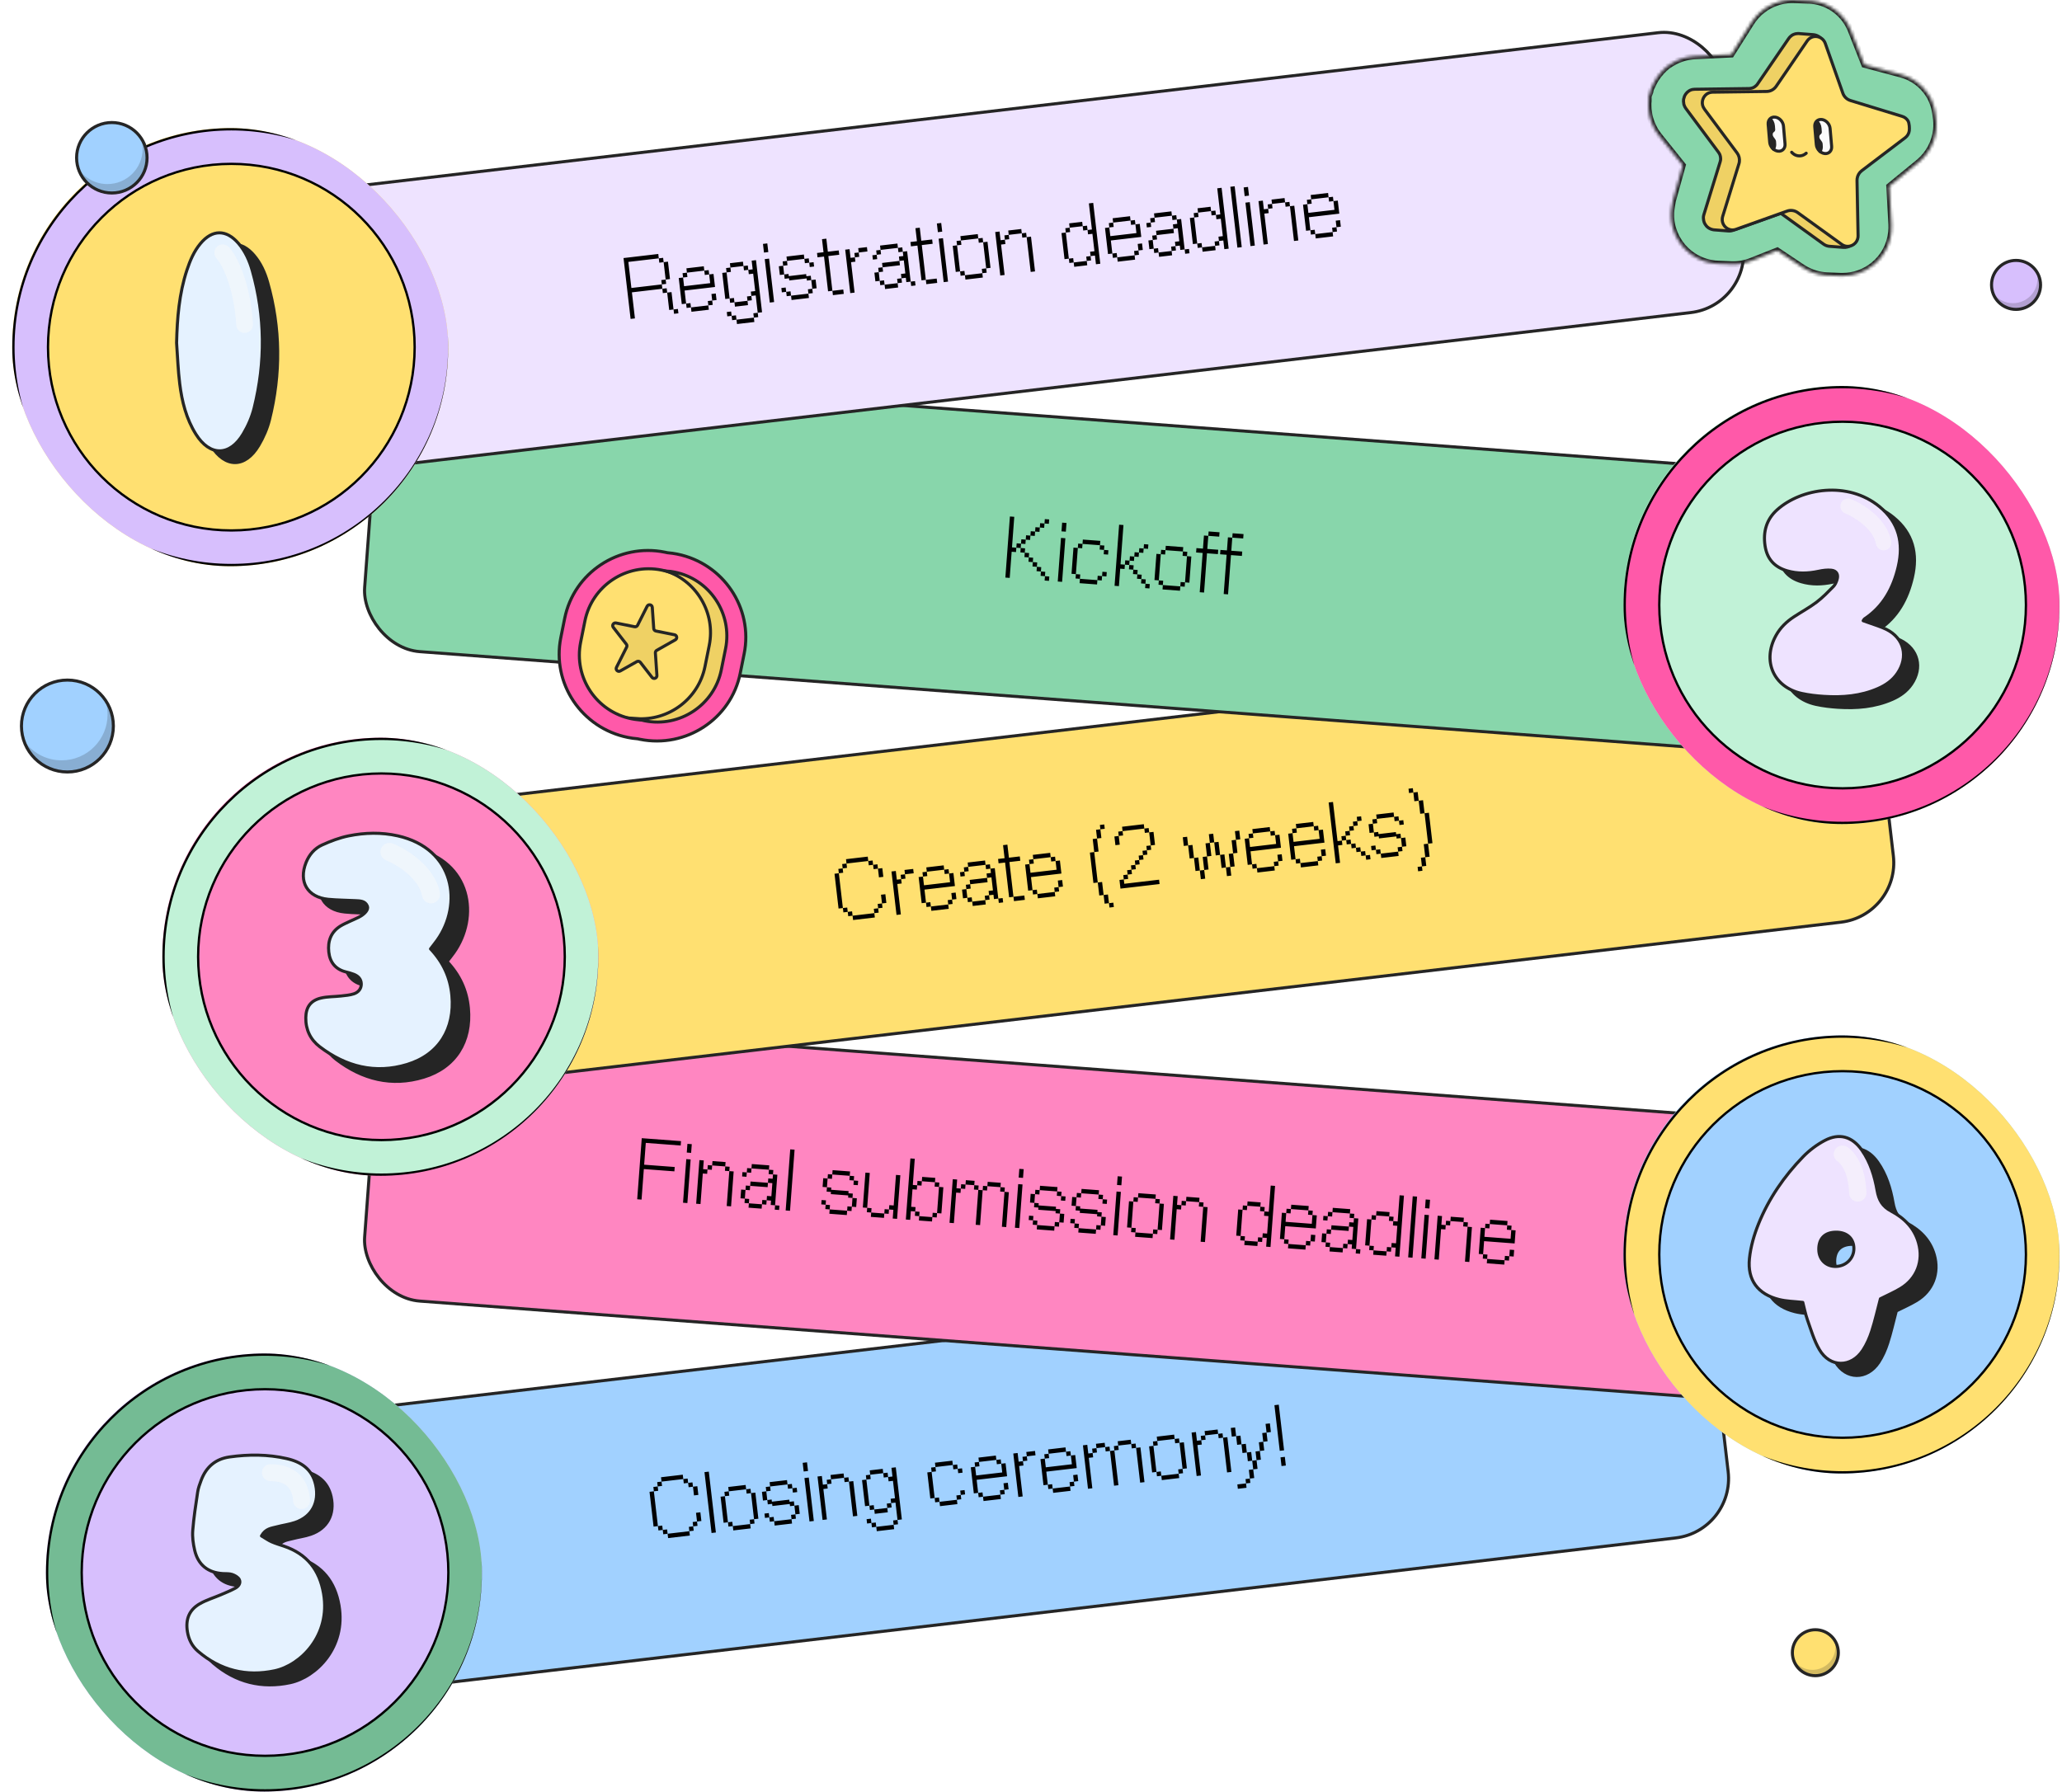
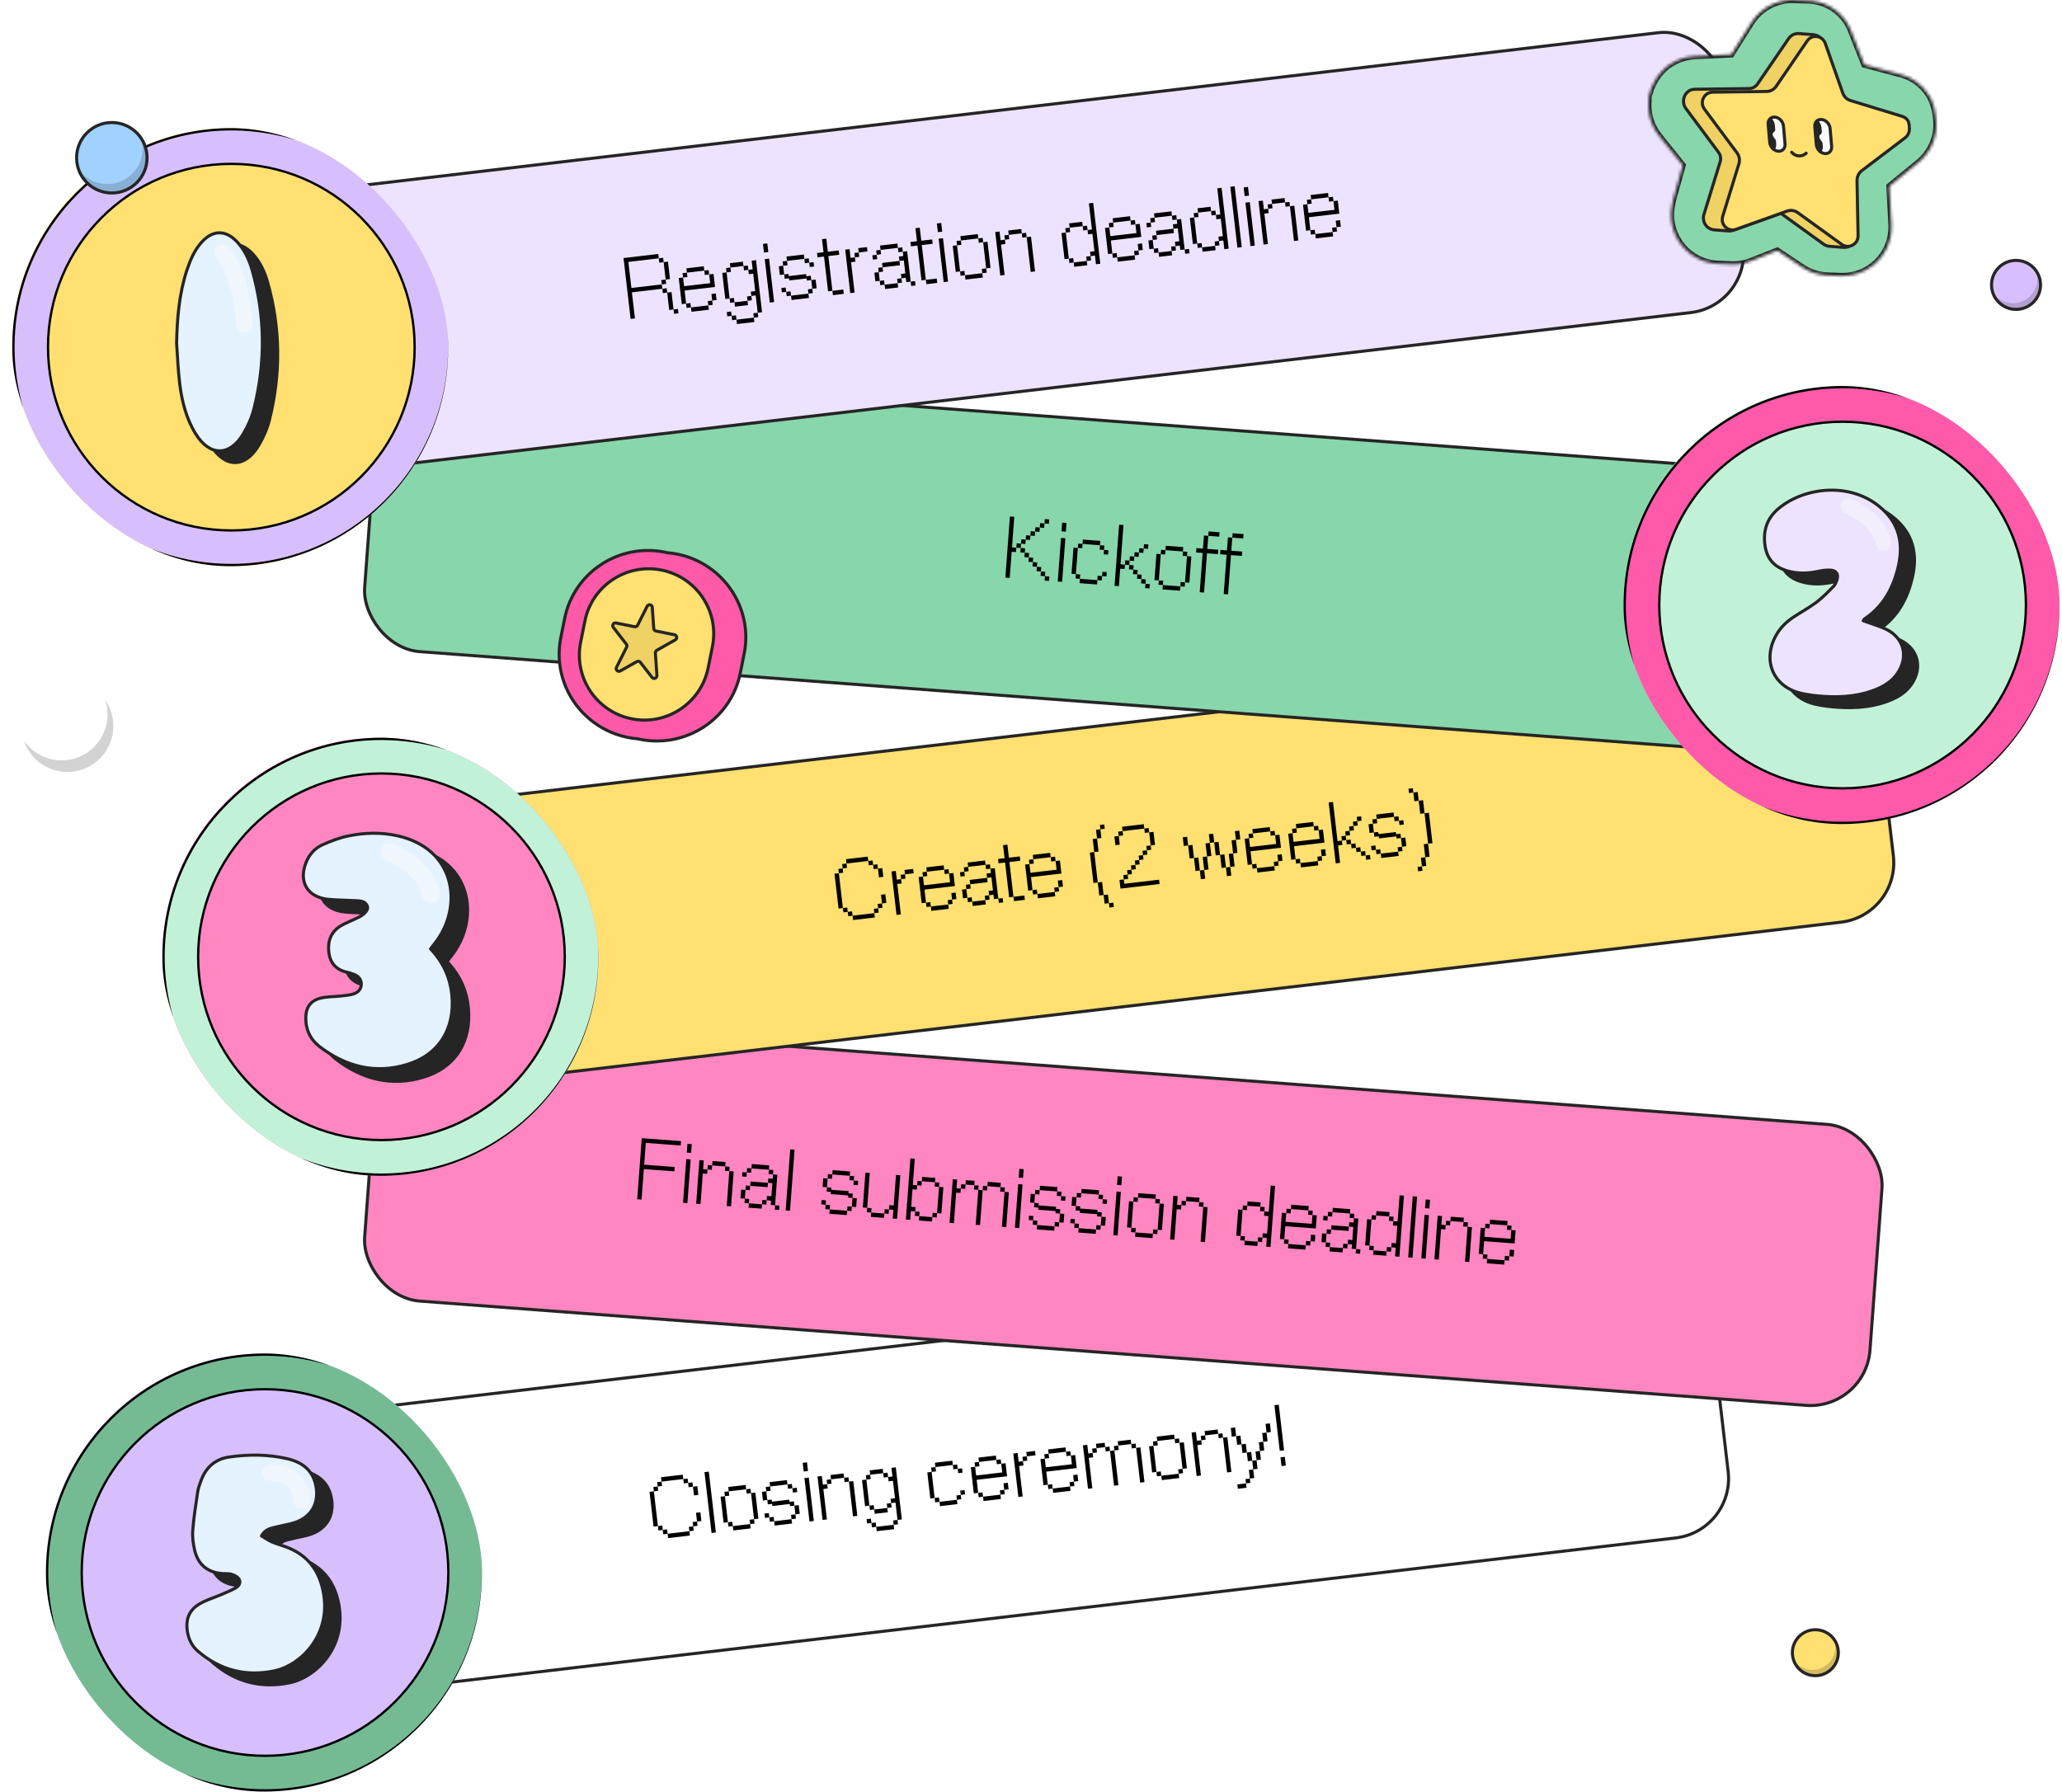
<svg xmlns="http://www.w3.org/2000/svg" viewBox="0 0 673 585" fill="none">
-   <rect x="0.554" y="0.438" width="492.809" height="91.994" rx="19.5" transform="matrix(0.993 -0.117 0.116 0.993 65.671 465.686)" fill="#A1D1FF" />
  <rect x="0.554" y="0.438" width="492.809" height="91.994" rx="19.5" transform="matrix(0.993 -0.117 0.116 0.993 65.671 465.686)" stroke="#252525" />
  <path d="M223.013 482.814L215.913 483.648L215.747 482.223L222.847 481.388L223.013 482.814ZM216.078 485.065L214.662 485.231L214.497 483.815L215.913 483.648L216.078 485.065ZM224.593 484.064L223.177 484.231L223.013 482.814L224.429 482.648L224.593 484.064ZM214.826 486.647L213.41 486.814L213.246 485.397L214.662 485.231L214.826 486.647ZM226.174 485.314L224.758 485.481L224.593 484.064L226.009 483.898L226.174 485.314ZM214.731 498.173L213.315 498.339L211.994 486.98L213.41 486.814L214.731 498.173ZM227.93 487.989L226.505 488.156L226.174 485.314L227.6 485.147L227.93 487.989ZM228.921 496.506L227.495 496.673L227.164 493.831L228.59 493.663L228.921 496.506ZM216.312 499.423L214.896 499.589L214.731 498.173L216.147 498.006L216.312 499.423ZM227.66 498.089L226.244 498.256L226.079 496.84L227.495 496.673L227.66 498.089ZM217.893 500.672L216.477 500.839L216.312 499.423L217.728 499.256L217.893 500.672ZM226.408 499.672L224.992 499.838L224.828 498.422L226.244 498.256L226.408 499.672ZM225.157 501.255L218.057 502.089L217.893 500.672L224.992 499.838L225.157 501.255ZM233.653 500.256L232.237 500.423L229.927 480.557L231.343 480.39L233.653 500.256ZM243.526 486.157L237.852 486.823L237.688 485.407L243.362 484.74L243.526 486.157ZM238.017 488.239L236.601 488.406L236.436 486.99L237.852 486.823L238.017 488.239ZM245.117 487.405L243.691 487.573L243.526 486.157L244.952 485.989L245.117 487.405ZM237.591 496.923L236.175 497.089L235.185 488.572L236.601 488.406L237.591 496.923ZM247.523 495.756L246.107 495.922L245.117 487.405L246.533 487.239L247.523 495.756ZM239.172 498.172L237.756 498.339L237.591 496.923L239.007 496.756L239.172 498.172ZM246.272 497.338L244.846 497.506L244.681 496.09L246.107 495.922L246.272 497.338ZM245.011 498.922L239.337 499.589L239.172 498.172L244.846 497.506L245.011 498.922ZM251.353 485.237L251.189 483.821L256.862 483.154L257.027 484.57L251.353 485.237ZM251.518 486.653L250.102 486.82L249.937 485.403L251.353 485.237L251.518 486.653ZM257.192 485.987L257.027 484.57L258.453 484.403L258.618 485.819L257.192 485.987ZM250.432 489.662L249.016 489.828L248.686 486.986L250.102 486.82L250.432 489.662ZM260.034 485.653L260.198 487.069L258.782 487.235L258.618 485.819L260.034 485.653ZM252.095 491.62L252.013 490.912L250.597 491.078L250.432 489.662L251.848 489.495L251.931 490.204L257.605 489.537L257.687 490.245L259.113 490.078L259.277 491.494L257.852 491.661L257.769 490.953L252.095 491.62ZM260.693 491.327L261.024 494.17L259.608 494.336L259.277 491.494L260.693 491.327ZM249.676 495.503L249.511 494.087L250.928 493.92L251.092 495.336L249.676 495.503ZM251.257 496.753L251.092 495.336L252.508 495.17L252.673 496.586L251.257 496.753ZM259.773 495.752L258.347 495.92L258.182 494.503L259.608 494.336L259.773 495.752ZM258.511 497.336L252.838 498.003L252.673 496.586L258.347 495.92L258.511 497.336ZM263.724 480.185L262.308 480.351L261.978 477.519L263.394 477.352L263.724 480.185ZM265.621 496.501L264.205 496.667L262.556 482.485L263.972 482.319L265.621 496.501ZM269.888 495.999L268.472 496.166L266.823 481.984L268.239 481.818L268.569 484.65L269.985 484.484L270.149 485.9L268.733 486.066L269.888 495.999ZM275.494 482.401L271.236 482.901L271.071 481.485L275.329 480.985L275.494 482.401ZM271.401 484.317L269.985 484.484L269.82 483.067L271.236 482.901L271.401 484.317ZM277.084 483.65L275.659 483.817L275.494 482.401L276.92 482.233L277.084 483.65ZM279.82 494.833L278.404 494.999L277.084 483.65L278.5 483.483L279.82 494.833ZM288.277 480.899L284.019 481.399L283.855 479.983L288.112 479.483L288.277 480.899ZM294.349 495.997L292.933 496.163L292.274 490.498L290.848 490.666L290.683 489.25L292.109 489.082L291.448 483.398L290.022 483.565L289.858 482.149L291.283 481.981L290.954 479.149L292.37 478.983L294.349 495.997ZM284.184 482.816L282.768 482.982L282.603 481.566L284.019 481.399L284.184 482.816ZM289.858 482.149L288.442 482.315L288.277 480.899L289.693 480.733L289.858 482.149ZM283.758 491.499L282.342 491.665L281.352 483.148L282.768 482.982L283.758 491.499ZM285.339 492.749L283.923 492.915L283.758 491.499L285.174 491.332L285.339 492.749ZM291.013 492.082L289.597 492.248L289.432 490.832L290.848 490.666L291.013 492.082ZM289.761 493.665L285.504 494.165L285.339 492.749L289.597 492.248L289.761 493.665ZM284.417 497.164L283.001 497.33L282.836 495.914L284.252 495.747L284.417 497.164ZM285.998 498.414L284.582 498.58L284.417 497.164L285.833 496.997L285.998 498.414ZM293.097 497.579L291.672 497.747L291.507 496.331L292.933 496.163L293.097 497.579ZM291.837 499.173L286.163 499.839L285.998 498.414L291.672 497.747L291.837 499.173ZM310.992 478.23L305.318 478.897L305.153 477.481L310.827 476.814L310.992 478.23ZM305.483 480.313L304.067 480.48L303.902 479.063L305.318 478.897L305.483 480.313ZM312.582 479.479L311.157 479.647L310.992 478.23L312.418 478.063L312.582 479.479ZM305.057 488.996L303.641 489.163L302.651 480.646L304.067 480.48L305.057 488.996ZM314.163 480.729L312.747 480.895L312.582 479.479L313.998 479.313L314.163 480.729ZM314.989 487.83L313.573 487.996L313.408 486.58L314.824 486.413L314.989 487.83ZM306.638 490.246L305.222 490.413L305.057 488.996L306.473 488.83L306.638 490.246ZM313.737 489.412L312.312 489.58L312.147 488.164L313.573 487.996L313.737 489.412ZM312.476 490.996L306.802 491.663L306.638 490.246L312.312 489.58L312.476 490.996ZM325.191 476.562L319.517 477.229L319.353 475.813L325.026 475.146L325.191 476.562ZM319.682 478.645L318.266 478.811L318.101 477.395L319.517 477.229L319.682 478.645ZM326.782 477.811L325.356 477.979L325.191 476.562L326.617 476.395L326.782 477.811ZM319.256 487.328L317.84 487.495L316.85 478.978L318.266 478.811L318.596 481.654L327.112 480.653L326.782 477.811L328.198 477.645L328.693 481.903L318.761 483.07L319.256 487.328ZM329.188 486.161L327.772 486.328L327.524 484.194L328.94 484.027L329.188 486.161ZM320.837 488.578L319.421 488.745L319.256 487.328L320.672 487.162L320.837 488.578ZM327.937 487.744L326.511 487.912L326.346 486.495L327.772 486.328L327.937 487.744ZM326.676 489.328L321.002 489.994L320.837 488.578L326.511 487.912L326.676 489.328ZM333.785 488.493L332.369 488.659L330.72 474.477L332.136 474.311L332.465 477.143L333.881 476.977L334.046 478.393L332.63 478.56L333.785 488.493ZM337.974 475.06L335.133 475.394L334.968 473.978L337.81 473.644L337.974 475.06ZM335.297 476.811L333.881 476.977L333.716 475.561L335.133 475.394L335.297 476.811ZM347.925 473.891L342.252 474.558L342.087 473.142L347.761 472.475L347.925 473.891ZM342.416 475.974L341 476.141L340.835 474.724L342.252 474.558L342.416 475.974ZM349.516 475.14L348.09 475.308L347.925 473.891L349.351 473.724L349.516 475.14ZM341.991 484.657L340.574 484.824L339.584 476.307L341 476.141L341.331 478.983L349.846 477.982L349.516 475.14L350.932 474.974L351.427 479.232L341.495 480.399L341.991 484.657ZM351.922 483.491L350.506 483.657L350.258 481.523L351.674 481.357L351.922 483.491ZM343.571 485.907L342.155 486.074L341.991 484.657L343.407 484.491L343.571 485.907ZM350.671 485.073L349.245 485.241L349.08 483.824L350.506 483.657L350.671 485.073ZM349.41 486.657L343.736 487.324L343.571 485.907L349.245 485.241L349.41 486.657ZM356.519 485.822L355.103 485.988L353.454 471.806L354.87 471.64L355.199 474.472L356.615 474.306L356.78 475.722L355.364 475.889L356.519 485.822ZM360.709 472.39L357.867 472.723L357.702 471.307L360.544 470.973L360.709 472.39ZM369.224 471.389L364.966 471.889L364.802 470.473L369.06 469.973L369.224 471.389ZM358.031 474.14L356.615 474.306L356.451 472.89L357.867 472.723L358.031 474.14ZM362.289 473.639L360.873 473.806L360.709 472.39L362.125 472.223L362.289 473.639ZM365.131 473.306L363.715 473.472L363.55 472.056L364.966 471.889L365.131 473.306ZM370.805 472.639L369.389 472.805L369.224 471.389L370.64 471.223L370.805 472.639ZM365.035 484.821L363.609 484.989L362.289 473.639L363.715 473.472L365.035 484.821ZM373.541 483.822L372.125 483.988L370.805 472.639L372.221 472.473L373.541 483.822ZM383.385 469.725L377.711 470.392L377.546 468.976L383.22 468.309L383.385 469.725ZM377.875 471.808L376.459 471.975L376.295 470.558L377.711 470.392L377.875 471.808ZM384.975 470.974L383.549 471.142L383.385 469.725L384.81 469.558L384.975 470.974ZM377.45 480.492L376.034 480.658L375.043 472.141L376.459 471.975L377.45 480.492ZM387.381 479.325L385.965 479.491L384.975 470.974L386.391 470.808L387.381 479.325ZM379.03 481.741L377.614 481.908L377.45 480.492L378.866 480.325L379.03 481.741ZM386.13 480.907L384.704 481.075L384.54 479.659L385.965 479.491L386.13 480.907ZM384.869 482.491L379.195 483.158L379.03 481.741L384.704 481.075L384.869 482.491ZM391.978 481.656L390.562 481.822L388.913 467.64L390.329 467.474L390.659 470.306L392.075 470.14L392.239 471.556L390.823 471.723L391.978 481.656ZM397.584 468.057L393.326 468.558L393.161 467.141L397.419 466.641L397.584 468.057ZM393.491 469.974L392.075 470.14L391.91 468.724L393.326 468.558L393.491 469.974ZM399.174 469.306L397.749 469.474L397.584 468.057L399.01 467.89L399.174 469.306ZM401.91 480.489L400.494 480.655L399.174 469.306L400.59 469.14L401.91 480.489ZM403.452 468.804L402.035 468.97L401.706 466.137L403.122 465.971L403.452 468.804ZM414.799 467.47L413.383 467.637L413.054 464.804L414.47 464.638L414.799 467.47ZM405.198 471.479L403.782 471.646L403.452 468.804L404.868 468.637L405.198 471.479ZM413.714 470.479L412.298 470.645L411.967 467.803L413.383 467.637L413.714 470.479ZM406.943 474.145L405.527 474.312L405.198 471.479L406.614 471.313L406.943 474.145ZM412.627 473.478L411.201 473.645L410.872 470.813L412.298 470.645L412.627 473.478ZM408.7 476.82L407.274 476.988L406.943 474.145L408.369 473.978L408.7 476.82ZM411.532 476.487L410.116 476.654L409.785 473.812L411.201 473.645L411.532 476.487ZM410.445 479.486L409.029 479.653L408.7 476.82L410.116 476.654L410.445 479.486ZM409.358 482.485L407.933 482.653L407.603 479.82L409.029 479.653L409.358 482.485ZM408.097 484.069L406.681 484.235L406.517 482.819L407.933 482.653L408.097 484.069ZM406.847 485.661L404.015 485.994L403.849 484.568L406.681 484.235L406.847 485.661ZM419.101 473.435L417.685 473.601L415.952 458.702L417.368 458.535L419.101 473.435ZM419.678 478.401L418.262 478.568L417.933 475.735L419.349 475.569L419.678 478.401Z" fill="black" />
  <g filter="url(#filter0_d_4908_37920)">
    <g clip-path="url(#clip0_4908_37920)">
      <rect x="11" y="437.823" width="142.267" height="143" rx="71.133" fill="#D7BFFD" />
      <path d="M82.5 569.157C115.546 569.157 142.334 542.369 142.334 509.323C142.334 476.278 115.546 449.489 82.5 449.489C49.455 449.489 22.666 476.278 22.666 509.323C22.666 542.369 49.455 569.157 82.5 569.157ZM153.624 509.323C153.624 548.604 121.781 580.447 82.5 580.447C43.219 580.447 11.376 548.604 11.376 509.323C11.376 470.043 43.219 438.2 82.5 438.2C121.781 438.2 153.624 470.043 153.624 509.323Z" fill="#74BB94" stroke="black" stroke-width="0.753" />
      <path d="M86.384 501.254C87.627 501.987 88.606 502.693 89.686 503.173C90.997 503.751 92.388 504.148 93.749 504.612C101.182 507.14 105.329 512.353 106.649 520.084C108.991 533.783 99.136 543.479 90.707 545.281C81.457 547.255 72.978 545.169 65.69 538.936C63.755 537.28 62.641 535.12 62.219 532.56C61.552 528.506 62.734 525.404 66.304 523.371C68.427 522.161 70.824 521.449 73.086 520.48C74.687 519.796 76.307 519.137 77.837 518.317C78.889 517.753 79.704 516.658 79.149 515.509C78.781 514.745 77.72 514.148 76.841 513.844C75.9 513.522 74.814 513.618 73.789 513.556C68.92 513.266 65.699 510.721 64.576 505.93C64.088 503.847 63.789 501.622 63.953 499.502C64.277 495.299 64.928 491.117 65.554 486.942C65.749 485.633 66.227 484.352 66.693 483.104C68.303 478.777 71.358 476.134 75.955 475.484C82.209 474.599 88.473 474.615 94.647 476.023C99.331 477.091 102.975 479.48 104.082 484.627C105.307 490.334 102.87 494.958 97.393 496.846C95.465 497.512 93.397 497.759 91.416 498.289C89.686 498.753 87.717 498.833 86.387 501.254H86.384Z" fill="#252525" stroke="#252525" stroke-miterlimit="10" stroke-linejoin="round" />
      <path d="M81.343 497.373C82.586 498.106 83.564 498.812 84.644 499.292C85.955 499.87 87.347 500.267 88.708 500.731C96.141 503.26 100.287 508.472 101.608 516.203C103.95 529.902 94.095 539.599 85.665 541.4C76.415 543.374 67.936 541.288 60.648 535.055C58.714 533.399 57.6 531.239 57.177 528.679C56.511 524.625 57.693 521.523 61.262 519.49C63.385 518.28 65.783 517.568 68.044 516.599C69.646 515.915 71.266 515.256 72.796 514.436C73.848 513.872 74.663 512.777 74.107 511.629C73.74 510.864 72.679 510.267 71.799 509.963C70.858 509.642 69.772 509.737 68.748 509.676C63.879 509.385 60.658 506.841 59.535 502.049C59.047 499.966 58.748 497.741 58.911 495.621C59.235 491.418 59.886 487.237 60.513 483.061C60.707 481.752 61.185 480.471 61.651 479.223C63.262 474.897 66.316 472.253 70.914 471.603C77.168 470.718 83.431 470.734 89.606 472.142C94.289 473.21 97.933 475.599 99.041 480.746C100.266 486.453 97.828 491.077 92.352 492.965C90.423 493.631 88.356 493.878 86.375 494.408C84.644 494.872 82.675 494.952 81.346 497.373H81.343Z" fill="#E5F2FF" stroke="#252525" stroke-miterlimit="10" stroke-linejoin="round" />
      <path opacity="0.5" fill-rule="evenodd" clip-rule="evenodd" d="M81.483 476.725C81.483 475.2 82.716 473.963 84.237 473.963C85.733 473.963 88.738 474.096 91.511 475.666C94.498 477.357 96.842 480.499 97.174 485.662C97.272 487.184 96.121 488.498 94.603 488.596C93.086 488.695 91.776 487.54 91.678 486.018C91.459 482.618 90.086 481.203 88.804 480.477C87.309 479.631 85.495 479.487 84.237 479.487C82.716 479.487 81.483 478.25 81.483 476.725Z" fill="#FAFAFA" />
    </g>
  </g>
  <rect x="0.461" y="0.536" width="492.789" height="91.997" rx="19.5" transform="matrix(0.997 0.075 -0.074 0.997 123.959 330.967)" fill="#FF86C1" />
  <rect x="0.461" y="0.536" width="492.789" height="91.997" rx="19.5" transform="matrix(0.997 0.075 -0.074 0.997 123.959 330.967)" stroke="#252525" />
  <path d="M209.393 391.593L207.971 391.486L209.459 371.542L222.274 372.507L222.167 373.939L210.774 373.08L210.243 380.199L220.215 380.951L220.109 382.372L210.137 381.621L209.393 391.593ZM225.572 376.34L224.151 376.233L224.363 373.389L225.785 373.497L225.572 376.34ZM224.351 392.721L222.929 392.613L223.991 378.376L225.413 378.483L224.351 392.721ZM228.635 393.043L227.214 392.936L228.276 378.698L229.697 378.806L229.485 381.649L230.907 381.756L230.801 383.178L229.379 383.071L228.635 393.043ZM236.71 380.764L232.435 380.442L232.541 379.02L236.816 379.342L236.71 380.764ZM232.329 381.864L230.907 381.756L231.013 380.335L232.435 380.442L232.329 381.864ZM238.035 382.294L236.604 382.186L236.71 380.764L238.141 380.872L238.035 382.294ZM238.607 393.795L237.185 393.688L238.035 382.294L239.457 382.401L238.607 393.795ZM250.966 381.838L245.27 381.409L245.376 379.987L251.072 380.416L250.966 381.838ZM245.163 382.831L243.742 382.724L243.848 381.302L245.27 381.409L245.163 382.831ZM252.292 383.368L250.86 383.26L250.966 381.838L252.398 381.946L252.292 383.368ZM243.636 384.145L242.214 384.038L242.32 382.617L243.742 382.724L243.636 384.145ZM252.97 393.447L251.548 393.34L251.654 391.918L250.222 391.811L250.329 390.389L251.76 390.497L252.079 386.221L250.647 386.114L250.754 384.682L252.186 384.79L252.292 383.368L253.713 383.475L252.97 393.447ZM250.541 387.535L244.845 387.106L244.951 385.684L250.647 386.114L250.541 387.535ZM244.739 388.528L243.317 388.421L243.423 386.999L244.845 387.106L244.739 388.528ZM243.104 391.274L241.682 391.167L241.895 388.314L243.317 388.421L243.104 391.274ZM244.42 392.803L242.998 392.696L243.104 391.274L244.526 391.381L244.42 392.803ZM250.116 393.232L248.695 393.125L248.801 391.703L250.222 391.811L250.116 393.232ZM248.589 394.547L244.314 394.225L244.42 392.803L248.695 393.125L248.589 394.547ZM254.285 394.976L252.864 394.869L252.97 393.447L254.391 393.555L254.285 394.976ZM257.849 395.245L256.428 395.138L257.915 375.193L259.337 375.3L257.849 395.245ZM271.64 383.396L271.746 381.974L277.443 382.404L277.337 383.826L271.64 383.396ZM271.534 384.818L270.112 384.711L270.218 383.289L271.64 383.396L271.534 384.818ZM277.231 385.247L277.337 383.826L278.768 383.933L278.662 385.355L277.231 385.247ZM269.899 387.564L268.478 387.457L268.691 384.604L270.112 384.711L269.899 387.564ZM280.084 385.462L279.978 386.884L278.556 386.777L278.662 385.355L280.084 385.462ZM271.162 389.804L271.215 389.093L269.793 388.986L269.899 387.564L271.321 387.672L271.268 388.382L276.965 388.812L276.912 389.523L278.343 389.631L278.237 391.052L276.806 390.945L276.859 390.234L271.162 389.804ZM279.659 391.16L279.446 394.013L278.024 393.906L278.237 391.052L279.659 391.16ZM268.053 393.154L268.159 391.732L269.581 391.84L269.475 393.261L268.053 393.154ZM269.368 394.683L269.475 393.261L270.896 393.369L270.79 394.79L269.368 394.683ZM277.918 395.328L276.487 395.22L276.593 393.798L278.024 393.906L277.918 395.328ZM276.381 396.642L270.684 396.212L270.79 394.79L276.487 395.22L276.381 396.642ZM283.03 394.283L281.608 394.176L282.458 382.782L283.88 382.889L283.03 394.283ZM292.789 397.878L291.368 397.771L291.58 394.927L290.148 394.819L290.254 393.398L291.686 393.505L292.43 383.533L293.851 383.64L292.789 397.878ZM284.346 395.812L282.924 395.705L283.03 394.283L284.452 394.39L284.346 395.812ZM290.042 396.241L288.62 396.134L288.727 394.712L290.148 394.819L290.042 396.241ZM288.514 397.556L284.239 397.234L284.346 395.812L288.62 396.134L288.514 397.556ZM297.074 398.201L295.652 398.094L297.14 378.149L298.562 378.256L297.924 386.807L299.346 386.914L299.24 388.336L297.818 388.229L297.392 393.936L298.814 394.043L298.708 395.465L297.286 395.357L297.074 398.201ZM305.149 385.922L300.874 385.599L300.98 384.178L305.255 384.5L305.149 385.922ZM300.768 387.021L299.346 386.914L299.452 385.492L300.874 385.599L300.768 387.021ZM306.474 387.451L305.043 387.343L305.149 385.922L306.58 386.029L306.474 387.451ZM307.258 396.109L305.836 396.002L306.474 387.451L307.896 387.558L307.258 396.109ZM300.024 396.993L298.602 396.886L298.708 395.465L300.13 395.572L300.024 396.993ZM305.73 397.424L304.299 397.316L304.405 395.894L305.836 396.002L305.73 397.424ZM304.193 398.737L299.918 398.415L300.024 396.993L304.299 397.316L304.193 398.737ZM311.331 399.275L309.909 399.168L310.971 384.93L312.393 385.038L312.18 387.881L313.602 387.988L313.496 389.41L312.074 389.303L311.331 399.275ZM317.983 386.889L315.13 386.674L315.236 385.252L318.089 385.467L317.983 386.889ZM326.533 387.533L322.258 387.211L322.364 385.789L326.639 386.111L326.533 387.533ZM315.024 388.096L313.602 387.988L313.708 386.567L315.13 386.674L315.024 388.096ZM319.299 388.418L317.877 388.311L317.983 386.889L319.405 386.996L319.299 388.418ZM322.152 388.633L320.73 388.526L320.837 387.104L322.258 387.211L322.152 388.633ZM327.849 389.062L326.427 388.955L326.533 387.533L327.955 387.64L327.849 389.062ZM319.881 399.92L318.449 399.812L319.299 388.418L320.73 388.526L319.881 399.92ZM328.421 400.563L326.999 400.456L327.849 389.062L329.271 389.169L328.421 400.563ZM333.898 384.504L332.476 384.397L332.688 381.553L334.11 381.66L333.898 384.504ZM332.676 400.884L331.255 400.777L332.317 386.539L333.738 386.646L332.676 400.884ZM339.339 388.498L339.445 387.076L345.142 387.506L345.035 388.927L339.339 388.498ZM339.233 389.92L337.811 389.813L337.917 388.391L339.339 388.498L339.233 389.92ZM344.929 390.349L345.035 388.927L346.467 389.035L346.361 390.457L344.929 390.349ZM337.598 392.666L336.176 392.559L336.389 389.706L337.811 389.813L337.598 392.666ZM347.783 390.564L347.677 391.986L346.255 391.879L346.361 390.457L347.783 390.564ZM338.861 394.906L338.914 394.195L337.492 394.088L337.598 392.666L339.02 392.773L338.967 393.484L344.664 393.914L344.611 394.625L346.042 394.732L345.936 396.154L344.504 396.046L344.558 395.335L338.861 394.906ZM347.358 396.261L347.145 399.115L345.723 399.008L345.936 396.154L347.358 396.261ZM335.751 398.256L335.857 396.834L337.279 396.941L337.173 398.363L335.751 398.256ZM337.067 399.785L337.173 398.363L338.595 398.47L338.489 399.892L337.067 399.785ZM345.617 400.429L344.186 400.322L344.292 398.9L345.723 399.008L345.617 400.429ZM344.08 401.743L338.383 401.314L338.489 399.892L344.186 400.322L344.08 401.743ZM352.894 389.52L353 388.098L358.697 388.527L358.591 389.949L352.894 389.52ZM352.788 390.942L351.366 390.834L351.472 389.413L352.894 389.52L352.788 390.942ZM358.485 391.371L358.591 389.949L360.022 390.057L359.916 391.479L358.485 391.371ZM351.153 393.688L349.732 393.581L349.945 390.727L351.366 390.834L351.153 393.688ZM361.338 391.586L361.232 393.008L359.81 392.901L359.916 391.479L361.338 391.586ZM352.416 395.928L352.469 395.217L351.047 395.11L351.153 393.688L352.575 393.795L352.522 394.506L358.219 394.935L358.166 395.646L359.597 395.754L359.491 397.176L358.06 397.068L358.113 396.357L352.416 395.928ZM360.913 397.283L360.7 400.136L359.278 400.029L359.491 397.176L360.913 397.283ZM349.307 399.278L349.413 397.856L350.835 397.963L350.728 399.385L349.307 399.278ZM350.622 400.807L350.728 399.385L352.15 399.492L352.044 400.914L350.622 400.807ZM359.172 401.451L357.741 401.343L357.847 399.921L359.278 400.029L359.172 401.451ZM357.635 402.765L351.938 402.336L352.044 400.914L357.741 401.343L357.635 402.765ZM365.995 386.923L364.573 386.815L364.785 383.972L366.207 384.079L365.995 386.923ZM364.773 403.303L363.351 403.196L364.413 388.958L365.835 389.065L364.773 403.303ZM377.132 391.346L371.435 390.917L371.541 389.495L377.238 389.924L377.132 391.346ZM371.329 392.339L369.907 392.232L370.013 390.81L371.435 390.917L371.329 392.339ZM378.457 392.876L377.026 392.768L377.132 391.346L378.563 391.454L378.457 392.876ZM369.27 400.782L367.848 400.675L368.486 392.125L369.907 392.232L369.27 400.782ZM379.241 401.534L377.82 401.426L378.457 392.876L379.879 392.983L379.241 401.534ZM370.585 402.311L369.164 402.204L369.27 400.782L370.691 400.889L370.585 402.311ZM377.714 402.848L376.282 402.74L376.388 401.319L377.82 401.426L377.714 402.848ZM376.176 404.162L370.479 403.733L370.585 402.311L376.282 402.74L376.176 404.162ZM383.314 404.7L381.892 404.593L382.954 390.355L384.376 390.462L384.164 393.306L385.586 393.413L385.48 394.835L384.058 394.728L383.314 404.7ZM391.388 392.421L387.113 392.099L387.219 390.677L391.494 390.999L391.388 392.421ZM387.007 393.52L385.586 393.413L385.692 391.991L387.113 392.099L387.007 393.52ZM392.714 393.95L391.282 393.843L391.388 392.421L392.82 392.529L392.714 393.95ZM393.286 405.452L391.864 405.345L392.714 393.95L394.136 394.058L393.286 405.452ZM414.67 407.063L413.249 406.956L413.461 404.112L412.029 404.005L412.135 402.583L413.567 402.691L413.992 396.984L412.561 396.876L412.667 395.454L414.099 395.562L414.736 387.012L416.158 387.119L414.67 407.063ZM411.351 393.925L407.076 393.603L407.182 392.181L411.457 392.503L411.351 393.925ZM406.97 395.025L405.549 394.918L405.655 393.496L407.076 393.603L406.97 395.025ZM412.667 395.454L411.245 395.347L411.351 393.925L412.773 394.032L412.667 395.454ZM404.911 403.468L403.489 403.361L404.127 394.81L405.549 394.918L404.911 403.468ZM406.226 404.997L404.805 404.89L404.911 403.468L406.333 403.575L406.226 404.997ZM411.923 405.426L410.501 405.319L410.608 403.897L412.029 404.005L411.923 405.426ZM410.395 406.741L406.12 406.419L406.226 404.997L410.501 405.319L410.395 406.741ZM427.03 395.107L421.333 394.677L421.439 393.255L427.136 393.685L427.03 395.107ZM421.227 396.099L419.805 395.992L419.911 394.57L421.333 394.677L421.227 396.099ZM428.355 396.636L426.923 396.528L427.03 395.107L428.461 395.215L428.355 396.636ZM419.167 404.542L417.745 404.435L418.383 395.885L419.805 395.992L419.592 398.845L428.142 399.49L428.355 396.636L429.777 396.743L429.458 401.019L419.486 400.267L419.167 404.542ZM429.139 405.294L427.717 405.187L427.877 403.044L429.299 403.151L429.139 405.294ZM420.483 406.071L419.061 405.964L419.167 404.542L420.589 404.65L420.483 406.071ZM427.611 406.609L426.18 406.501L426.286 405.079L427.717 405.187L427.611 406.609ZM426.074 407.923L420.377 407.493L420.483 406.071L426.18 406.501L426.074 407.923ZM440.585 396.128L434.888 395.699L434.994 394.277L440.691 394.706L440.585 396.128ZM434.782 397.121L433.36 397.014L433.466 395.592L434.888 395.699L434.782 397.121ZM441.91 397.658L440.479 397.55L440.585 396.128L442.016 396.236L441.91 397.658ZM433.254 398.435L431.833 398.328L431.939 396.906L433.36 397.014L433.254 398.435ZM442.588 407.737L441.166 407.63L441.273 406.208L439.841 406.1L439.947 404.679L441.379 404.787L441.697 400.511L440.266 400.403L440.373 398.972L441.804 399.08L441.91 397.658L443.332 397.765L442.588 407.737ZM440.16 401.825L434.463 401.396L434.569 399.974L440.266 400.403L440.16 401.825ZM434.357 402.818L432.935 402.711L433.041 401.289L434.463 401.396L434.357 402.818ZM432.723 405.564L431.301 405.457L431.514 402.603L432.935 402.711L432.723 405.564ZM434.038 407.093L432.616 406.986L432.723 405.564L434.144 405.671L434.038 407.093ZM439.735 407.522L438.313 407.415L438.419 405.993L439.841 406.1L439.735 407.522ZM438.207 408.837L433.932 408.515L434.038 407.093L438.313 407.415L438.207 408.837ZM443.904 409.266L442.482 409.159L442.588 407.737L444.01 407.844L443.904 409.266ZM456.739 410.234L455.317 410.126L455.529 407.283L454.097 407.175L454.204 405.753L455.635 405.861L456.061 400.154L454.629 400.046L454.735 398.624L456.167 398.732L456.805 390.182L458.226 390.289L456.739 410.234ZM453.42 397.095L449.145 396.773L449.251 395.351L453.526 395.674L453.42 397.095ZM449.039 398.195L447.617 398.088L447.723 396.666L449.145 396.773L449.039 398.195ZM454.735 398.624L453.313 398.517L453.42 397.095L454.841 397.203L454.735 398.624ZM446.979 406.638L445.557 406.531L446.195 397.981L447.617 398.088L446.979 406.638ZM448.295 408.167L446.873 408.06L446.979 406.638L448.401 406.746L448.295 408.167ZM453.991 408.597L452.57 408.49L452.676 407.068L454.097 407.175L453.991 408.597ZM452.464 409.911L448.189 409.589L448.295 408.167L452.57 408.49L452.464 409.911ZM461.023 410.556L459.602 410.449L461.089 390.505L462.511 390.612L461.023 410.556ZM466.53 394.499L465.108 394.392L465.32 391.548L466.742 391.655L466.53 394.499ZM465.308 410.879L463.886 410.772L464.948 396.534L466.37 396.642L465.308 410.879ZM469.593 411.202L468.171 411.095L469.233 396.857L470.655 396.964L470.443 399.808L471.864 399.915L471.758 401.337L470.337 401.23L469.593 411.202ZM477.667 398.923L473.392 398.601L473.498 397.179L477.773 397.501L477.667 398.923ZM473.286 400.022L471.864 399.915L471.97 398.493L473.392 398.601L473.286 400.022ZM478.993 400.452L477.561 400.345L477.667 398.923L479.099 399.031L478.993 400.452ZM479.564 411.954L478.143 411.847L478.993 400.452L480.414 400.56L479.564 411.954ZM491.924 399.997L486.227 399.568L486.333 398.146L492.03 398.575L491.924 399.997ZM486.121 400.99L484.699 400.883L484.805 399.461L486.227 399.568L486.121 400.99ZM493.249 401.527L491.818 401.419L491.924 399.997L493.355 400.105L493.249 401.527ZM484.061 409.433L482.64 409.326L483.277 400.775L484.699 400.883L484.486 403.736L493.036 404.38L493.249 401.527L494.671 401.634L494.352 405.909L484.38 405.158L484.061 409.433ZM494.033 410.184L492.611 410.077L492.771 407.935L494.193 408.042L494.033 410.184ZM485.377 410.962L483.955 410.855L484.061 409.433L485.483 409.54L485.377 410.962ZM492.505 411.499L491.074 411.391L491.18 409.969L492.611 410.077L492.505 411.499ZM490.968 412.813L485.271 412.384L485.377 410.962L491.074 411.391L490.968 412.813Z" fill="black" />
  <g filter="url(#filter1_d_4908_37920)">
    <g clip-path="url(#clip1_4908_37920)">
      <rect x="525.893" y="334" width="142.267" height="143" rx="71.133" fill="#A1D1FF" />
      <path d="M597.393 465.334C630.438 465.334 657.227 438.546 657.227 405.5C657.227 372.454 630.438 345.666 597.393 345.666C564.347 345.666 537.558 372.454 537.558 405.5C537.558 438.546 564.347 465.334 597.393 465.334ZM668.516 405.5C668.516 444.781 636.673 476.624 597.393 476.624C558.112 476.624 526.269 444.781 526.269 405.5C526.269 366.219 558.112 334.376 597.393 334.376C636.673 334.376 668.516 366.219 668.516 405.5Z" fill="#FFE071" stroke="black" stroke-width="0.753" />
      <path d="M614.923 423.926C613.965 427.565 613.194 431.063 612.096 434.456C611.392 436.632 610.446 438.815 609.19 440.72C605.392 446.473 598.476 446.445 595.001 440.524C593.272 437.577 592.295 434.171 591.137 430.917C590.442 428.962 590.052 426.899 589.582 425.114C586.829 424.798 584.275 424.776 581.867 424.176C574.934 422.454 571.435 417.841 572.174 410.758C572.57 406.952 573.675 403.11 575.109 399.543C578.44 391.263 583.469 383.965 589.678 377.562C591.696 375.48 594.142 373.647 596.702 372.286C601.509 369.73 605.709 370.943 608.847 375.404C611.63 379.362 613.022 383.918 613.838 388.584C614.38 391.69 615.532 393.79 618.479 395.348C622.655 397.553 625.967 400.832 627.325 405.599C629.032 411.592 626.833 417.361 621.49 420.577C619.422 421.822 617.185 422.789 614.92 423.932L614.923 423.926ZM594.808 407.874C594.852 411.134 597.159 413.415 600.367 413.371C603.625 413.327 606.223 410.809 606.265 407.656C606.309 404.285 604.025 402.156 600.398 402.191C596.762 402.225 594.757 404.263 594.805 407.874H594.808Z" fill="#252525" stroke="#252525" stroke-miterlimit="10" stroke-linejoin="round" />
      <path d="M609.739 419.961C608.781 423.6 608.01 427.098 606.912 430.491C606.208 432.667 605.262 434.85 604.006 436.755C600.208 442.508 593.291 442.48 589.817 436.559C588.088 433.612 587.111 430.206 585.953 426.952C585.258 424.997 584.868 422.934 584.398 421.149C581.645 420.833 579.091 420.811 576.682 420.211C569.75 418.489 566.251 413.876 566.99 406.794C567.386 402.987 568.49 399.145 569.925 395.578C573.256 387.298 578.285 380 584.494 373.597C586.511 371.515 588.958 369.683 591.518 368.321C596.325 365.765 600.525 366.978 603.663 371.439C606.445 375.398 607.838 379.953 608.654 384.619C609.196 387.725 610.348 389.826 613.295 391.383C617.471 393.588 620.783 396.867 622.141 401.635C623.848 407.628 621.649 413.396 616.306 416.612C614.238 417.857 612.001 418.824 609.736 419.967L609.739 419.961ZM589.624 403.912C589.668 407.173 591.975 409.454 595.182 409.409C598.441 409.365 601.039 406.847 601.08 403.694C601.125 400.324 598.841 398.194 595.214 398.229C591.578 398.264 589.573 400.301 589.621 403.912H589.624Z" fill="#EEE3FF" stroke="#252525" stroke-miterlimit="10" stroke-linejoin="round" />
      <path opacity="0.5" fill-rule="evenodd" clip-rule="evenodd" d="M594.887 371.342C595.677 369.999 597.412 369.548 598.761 370.335C601.44 371.897 604.94 376.799 605.167 385.357C605.208 386.913 603.974 388.208 602.41 388.249C600.847 388.29 599.546 387.062 599.505 385.505C599.313 378.229 596.382 375.482 595.899 375.2C594.549 374.413 594.096 372.686 594.887 371.342Z" fill="#FAFAFA" />
    </g>
  </g>
  <rect x="0.554" y="0.438" width="492.809" height="91.994" rx="19.5" transform="matrix(0.993 -0.117 0.116 0.993 119.589 264.686)" fill="#FFE071" />
  <rect x="0.554" y="0.438" width="492.809" height="91.994" rx="19.5" transform="matrix(0.993 -0.117 0.116 0.993 119.589 264.686)" stroke="#252525" />
  <path d="M283.386 281.056L276.287 281.89L276.121 280.464L283.22 279.63L283.386 281.056ZM276.451 283.306L275.035 283.473L274.871 282.057L276.287 281.89L276.451 283.306ZM284.967 282.306L283.551 282.472L283.386 281.056L284.802 280.89L284.967 282.306ZM275.2 284.889L273.784 285.055L273.619 283.639L275.035 283.473L275.2 284.889ZM286.548 283.556L285.132 283.722L284.967 282.306L286.383 282.14L286.548 283.556ZM275.105 296.414L273.689 296.581L272.368 285.222L273.784 285.055L275.105 296.414ZM288.304 286.231L286.878 286.398L286.548 283.556L287.973 283.388L288.304 286.231ZM289.294 294.747L287.868 294.915L287.538 292.073L288.964 291.905L289.294 294.747ZM276.685 297.664L275.269 297.831L275.105 296.414L276.521 296.248L276.685 297.664ZM288.033 296.331L286.617 296.497L286.452 295.081L287.868 294.915L288.033 296.331ZM278.266 298.914L276.85 299.08L276.685 297.664L278.101 297.498L278.266 298.914ZM286.782 297.914L285.366 298.08L285.201 296.664L286.617 296.497L286.782 297.914ZM285.53 299.496L278.431 300.33L278.266 298.914L285.366 298.08L285.53 299.496ZM294.027 298.498L292.611 298.664L290.962 284.483L292.378 284.316L292.707 287.149L294.123 286.982L294.288 288.399L292.872 288.565L294.027 298.498ZM298.216 285.066L295.374 285.4L295.21 283.984L298.051 283.65L298.216 285.066ZM295.539 286.816L294.123 286.982L293.958 285.566L295.374 285.4L295.539 286.816ZM308.167 283.897L302.493 284.563L302.329 283.147L308.003 282.481L308.167 283.897ZM302.658 285.98L301.242 286.146L301.077 284.73L302.493 284.563L302.658 285.98ZM309.758 285.146L308.332 285.313L308.167 283.897L309.593 283.729L309.758 285.146ZM302.232 294.663L300.816 294.829L299.826 286.312L301.242 286.146L301.573 288.988L310.088 287.988L309.758 285.146L311.174 284.979L311.669 289.238L301.737 290.404L302.232 294.663ZM312.164 293.496L310.748 293.662L310.5 291.528L311.916 291.362L312.164 293.496ZM303.813 295.913L302.397 296.079L302.232 294.663L303.648 294.497L303.813 295.913ZM310.913 295.079L309.487 295.246L309.322 293.83L310.748 293.662L310.913 295.079ZM309.652 296.662L303.978 297.329L303.813 295.913L309.487 295.246L309.652 296.662ZM321.668 282.311L315.994 282.977L315.83 281.561L321.503 280.895L321.668 282.311ZM316.159 284.394L314.743 284.56L314.578 283.144L315.994 282.977L316.159 284.394ZM323.259 283.559L321.833 283.727L321.668 282.311L323.094 282.143L323.259 283.559ZM314.908 285.976L313.492 286.143L313.327 284.726L314.743 284.56L314.908 285.976ZM325.83 293.326L324.414 293.493L324.249 292.076L322.823 292.244L322.659 290.828L324.084 290.66L323.589 286.402L322.163 286.569L321.998 285.143L323.423 284.976L323.259 283.559L324.675 283.393L325.83 293.326ZM322.328 287.985L316.654 288.652L316.489 287.236L322.163 286.569L322.328 287.985ZM316.819 290.068L315.403 290.235L315.238 288.818L316.654 288.652L316.819 290.068ZM315.733 293.077L314.317 293.243L313.987 290.401L315.403 290.235L315.733 293.077ZM317.314 294.327L315.898 294.493L315.733 293.077L317.149 292.91L317.314 294.327ZM322.988 293.66L321.572 293.826L321.407 292.41L322.823 292.244L322.988 293.66ZM321.737 295.243L317.479 295.743L317.314 294.327L321.572 293.826L321.737 295.243ZM327.41 294.576L325.994 294.742L325.83 293.326L327.246 293.16L327.41 294.576ZM330.776 292.745L329.36 292.911L328.04 281.562L325.916 281.812L325.752 280.395L327.876 280.146L327.38 275.887L328.797 275.721L329.292 279.98L332.842 279.562L333.006 280.979L329.456 281.396L330.776 292.745ZM334.491 293.744L330.941 294.161L330.776 292.745L334.326 292.328L334.491 293.744ZM342.928 279.813L337.254 280.48L337.09 279.063L342.764 278.397L342.928 279.813ZM337.419 281.896L336.003 282.062L335.838 280.646L337.254 280.48L337.419 281.896ZM344.519 281.062L343.093 281.229L342.928 279.813L344.354 279.646L344.519 281.062ZM336.993 290.579L335.577 290.745L334.587 282.229L336.003 282.062L336.333 284.904L344.849 283.904L344.519 281.062L345.935 280.895L346.43 285.154L336.498 286.321L336.993 290.579ZM346.925 289.412L345.509 289.579L345.261 287.445L346.677 287.278L346.925 289.412ZM338.574 291.829L337.158 291.995L336.993 290.579L338.409 290.413L338.574 291.829ZM345.674 290.995L344.248 291.162L344.083 289.746L345.509 289.579L345.674 290.995ZM344.413 292.579L338.739 293.245L338.574 291.829L344.248 291.162L344.413 292.579ZM360.569 270.543L359.144 270.71L358.979 269.294L360.405 269.127L360.569 270.543ZM359.474 273.553L358.058 273.719L357.727 270.877L359.144 270.71L359.474 273.553ZM358.553 277.977L357.137 278.144L356.642 273.885L358.058 273.719L358.553 277.977ZM358.292 288.077L356.876 288.243L355.721 278.31L357.137 278.144L358.292 288.077ZM360.202 292.159L358.786 292.326L358.292 288.077L359.708 287.91L360.202 292.159ZM361.948 294.825L360.532 294.992L360.202 292.159L361.618 291.993L361.948 294.825ZM363.539 296.084L362.113 296.251L361.948 294.825L363.373 294.658L363.539 296.084ZM373.489 270.47L366.39 271.305L366.224 269.879L373.323 269.045L373.489 270.47ZM366.554 272.721L365.138 272.887L364.974 271.471L366.39 271.305L366.554 272.721ZM375.07 271.72L373.654 271.887L373.489 270.47L374.905 270.304L375.07 271.72ZM365.469 275.729L364.053 275.896L363.722 273.054L365.138 272.887L365.469 275.729ZM376.981 275.812L375.565 275.979L375.07 271.72L376.486 271.554L376.981 275.812ZM375.73 277.395L374.314 277.561L374.149 276.145L375.565 275.979L375.73 277.395ZM374.478 278.978L373.053 279.145L372.888 277.729L374.314 277.561L374.478 278.978ZM373.218 280.571L371.802 280.737L371.637 279.311L373.053 279.145L373.218 280.571ZM371.967 282.154L370.551 282.32L370.386 280.904L371.802 280.737L371.967 282.154ZM370.716 283.736L369.29 283.904L369.125 282.488L370.551 282.32L370.716 283.736ZM369.456 285.33L368.04 285.496L367.874 284.07L369.29 283.904L369.456 285.33ZM368.204 286.912L366.788 287.079L366.624 285.662L368.04 285.496L368.204 286.912ZM378.466 288.578L365.702 290.077L365.372 287.245L366.788 287.079L366.953 288.495L378.301 287.162L378.466 288.578ZM387.785 275.979L386.369 276.145L386.04 273.313L387.456 273.146L387.785 275.979ZM396.301 274.978L394.875 275.146L394.546 272.313L395.972 272.146L396.301 274.978ZM404.807 273.979L403.391 274.145L403.062 271.313L404.478 271.146L404.807 273.979ZM389.697 280.071L388.281 280.237L387.785 275.979L389.202 275.812L389.697 280.071ZM395.371 279.404L393.955 279.57L393.459 275.312L394.875 275.146L395.371 279.404ZM398.212 279.07L396.796 279.237L396.301 274.978L397.717 274.812L398.212 279.07ZM403.886 278.404L402.47 278.57L401.975 274.312L403.391 274.145L403.886 278.404ZM391.608 284.163L390.192 284.329L389.697 280.071L391.113 279.904L391.608 284.163ZM394.45 283.829L393.034 283.995L392.539 279.737L393.955 279.57L394.45 283.829ZM400.124 283.162L398.708 283.329L398.212 279.07L399.628 278.904L400.124 283.162ZM402.965 282.828L401.54 282.996L401.044 278.738L402.47 278.57L402.965 282.828ZM393.363 286.828L391.937 286.995L391.608 284.163L393.034 283.995L393.363 286.828ZM401.869 285.828L400.453 285.995L400.124 283.162L401.54 282.996L401.869 285.828ZM414.584 271.395L408.91 272.061L408.745 270.645L414.419 269.978L414.584 271.395ZM409.075 273.478L407.659 273.644L407.494 272.228L408.91 272.061L409.075 273.478ZM416.174 272.643L414.748 272.811L414.584 271.395L416.01 271.227L416.174 272.643ZM408.649 282.161L407.233 282.327L406.243 273.81L407.659 273.644L407.989 276.486L416.505 275.486L416.174 272.643L417.59 272.477L418.085 276.735L408.154 277.902L408.649 282.161ZM418.581 280.994L417.165 281.16L416.916 279.026L418.332 278.86L418.581 280.994ZM410.23 283.411L408.814 283.577L408.649 282.161L410.065 281.994L410.23 283.411ZM417.329 282.577L415.904 282.744L415.739 281.328L417.165 281.16L417.329 282.577ZM416.068 284.16L410.394 284.827L410.23 283.411L415.904 282.744L416.068 284.16ZM428.783 269.727L423.109 270.393L422.944 268.977L428.618 268.31L428.783 269.727ZM423.274 271.809L421.858 271.976L421.693 270.559L423.109 270.393L423.274 271.809ZM430.373 270.975L428.948 271.143L428.783 269.727L430.209 269.559L430.373 270.975ZM422.848 280.493L421.432 280.659L420.442 272.142L421.858 271.976L422.188 274.818L430.704 273.817L430.373 270.975L431.79 270.809L432.285 275.067L422.353 276.234L422.848 280.493ZM432.78 279.326L431.364 279.492L431.116 277.358L432.532 277.192L432.78 279.326ZM424.429 281.742L423.013 281.909L422.848 280.493L424.264 280.326L424.429 281.742ZM431.528 280.908L430.103 281.076L429.938 279.66L431.364 279.492L431.528 280.908ZM430.267 282.492L424.594 283.159L424.429 281.742L430.103 281.076L430.267 282.492ZM437.377 281.657L435.961 281.823L433.651 261.957L435.067 261.791L436.552 274.566L437.968 274.4L438.133 275.816L436.717 275.982L437.377 281.657ZM444.408 267.891L442.982 268.058L442.818 266.642L444.243 266.475L444.408 267.891ZM443.147 269.475L441.731 269.641L441.566 268.225L442.982 268.058L443.147 269.475ZM441.896 271.057L440.48 271.224L440.315 269.807L441.731 269.641L441.896 271.057ZM440.645 272.649L439.22 272.817L439.054 271.391L440.48 271.224L440.645 272.649ZM439.384 274.233L437.968 274.4L437.804 272.983L439.22 272.817L439.384 274.233ZM440.975 275.482L439.549 275.649L439.384 274.233L440.81 274.066L440.975 275.482ZM442.557 276.742L441.141 276.908L440.975 275.482L442.391 275.316L442.557 276.742ZM444.137 277.991L442.721 278.158L442.557 276.742L443.973 276.575L444.137 277.991ZM445.728 279.24L444.302 279.408L444.137 277.991L445.563 277.824L445.728 279.24ZM447.308 280.49L445.892 280.656L445.728 279.24L447.144 279.074L447.308 280.49ZM449.335 267.312L449.17 265.896L454.844 265.229L455.009 266.645L449.335 267.312ZM449.5 268.728L448.084 268.895L447.919 267.478L449.335 267.312L449.5 268.728ZM455.174 268.062L455.009 266.645L456.435 266.478L456.599 267.894L455.174 268.062ZM448.414 271.737L446.998 271.903L446.668 269.061L448.084 268.895L448.414 271.737ZM458.015 267.728L458.18 269.144L456.764 269.31L456.599 267.894L458.015 267.728ZM450.077 273.695L449.995 272.987L448.579 273.153L448.414 271.737L449.83 271.57L449.913 272.279L455.586 271.612L455.669 272.32L457.095 272.153L457.259 273.569L455.833 273.736L455.751 273.028L450.077 273.695ZM458.675 273.402L459.006 276.245L457.59 276.411L457.259 273.569L458.675 273.402ZM447.658 277.578L447.493 276.162L448.909 275.995L449.074 277.411L447.658 277.578ZM449.239 278.828L449.074 277.411L450.49 277.245L450.655 278.661L449.239 278.828ZM457.754 277.827L456.329 277.995L456.164 276.578L457.59 276.411L457.754 277.827ZM456.493 279.411L450.819 280.078L450.655 278.661L456.329 277.995L456.493 279.411ZM461.293 258.71L459.877 258.876L459.712 257.46L461.128 257.293L461.293 258.71ZM463.039 261.385L461.623 261.552L461.293 258.71L462.709 258.543L463.039 261.385ZM464.95 265.477L463.534 265.644L463.039 261.385L464.455 261.219L464.95 265.477ZM467.531 275.243L466.105 275.411L464.95 265.477L466.376 265.31L467.531 275.243ZM466.599 279.659L465.183 279.826L464.689 275.577L466.105 275.411L466.599 279.659ZM465.513 282.658L464.097 282.824L463.767 279.992L465.183 279.826L465.513 282.658ZM464.262 284.25L462.846 284.417L462.681 282.991L464.097 282.824L464.262 284.25Z" fill="black" />
  <g filter="url(#filter2_d_4908_37920)">
    <g clip-path="url(#clip2_4908_37920)">
      <rect x="49" y="236.823" width="142.267" height="143" rx="71.133" fill="#FF86C1" />
      <path d="M120.5 368.157C153.546 368.157 180.334 341.369 180.334 308.323C180.334 275.278 153.546 248.489 120.5 248.489C87.454 248.489 60.666 275.278 60.666 308.323C60.666 341.369 87.454 368.157 120.5 368.157ZM191.624 308.323C191.624 347.604 159.781 379.447 120.5 379.447C81.219 379.447 49.376 347.604 49.376 308.323C49.376 269.043 81.219 237.2 120.5 237.2C159.781 237.2 191.624 269.043 191.624 308.323Z" fill="#C1F2D7" stroke="black" stroke-width="0.753" />
      <path d="M141.916 309.893C146.078 314.322 148.343 319.295 148.879 325.104C149.879 335.979 144.674 344.469 134.267 347.626C123.853 350.787 114.268 348.346 105.734 341.821C102.718 339.516 101.143 336.26 101.199 332.356C101.249 328.902 102.768 326.735 106.183 325.936C108.293 325.444 110.533 325.517 112.706 325.269C114.11 325.111 115.56 325.005 116.887 324.566C118.311 324.094 119.322 322.964 119.308 321.356C119.295 319.751 118.284 318.737 116.844 318.182C116.029 317.868 115.173 317.631 114.321 317.423C110.896 316.584 109.066 314.272 108.703 310.907C108.323 307.403 109.367 304.368 112.544 302.417C113.476 301.845 114.496 301.413 115.487 300.94C116.478 300.468 117.505 300.065 118.479 299.563C120.544 298.5 121.739 297.037 121.3 295.95C120.59 294.187 118.912 294.233 117.38 294.147C114.42 293.985 111.441 293.999 108.495 293.705C101.741 293.031 98.758 287.998 101.285 281.691C102.305 279.138 104.069 277.09 106.513 275.977C109.284 274.719 112.201 273.606 115.17 273.005C120.471 271.929 125.868 271.793 131.202 272.992C149.873 277.196 152.436 295.346 144.066 307.053C143.429 307.941 142.742 308.797 141.91 309.887L141.916 309.893Z" fill="#252525" stroke="#252525" stroke-miterlimit="10" stroke-linejoin="round" />
      <path d="M136.523 305.749C140.684 310.177 142.95 315.151 143.485 320.96C144.486 331.834 139.28 340.325 128.873 343.482C118.459 346.642 108.875 344.202 100.34 337.676C97.325 335.371 95.749 332.115 95.805 328.212C95.855 324.757 97.374 322.591 100.789 321.792C102.9 321.3 105.139 321.372 107.312 321.125C108.716 320.966 110.166 320.86 111.494 320.421C112.917 319.949 113.928 318.82 113.915 317.211C113.902 315.606 112.891 314.592 111.451 314.038C110.635 313.724 109.78 313.486 108.928 313.278C105.502 312.439 103.673 310.128 103.309 306.762C102.93 303.259 103.973 300.224 107.151 298.272C108.082 297.701 109.103 297.268 110.093 296.796C111.084 296.324 112.111 295.921 113.086 295.419C115.15 294.355 116.346 292.892 115.906 291.806C115.196 290.042 113.518 290.089 111.986 290.003C109.027 289.841 106.047 289.854 103.101 289.56C96.347 288.887 93.365 283.854 95.891 277.546C96.912 274.993 98.676 272.946 101.12 271.833C103.891 270.575 106.807 269.462 109.776 268.861C115.077 267.784 120.474 267.649 125.808 268.848C144.479 273.052 147.042 291.202 138.673 302.909C138.035 303.797 137.348 304.652 136.516 305.742L136.523 305.749Z" fill="#E5F2FF" stroke="#252525" stroke-miterlimit="10" stroke-linejoin="round" />
      <path opacity="0.5" fill-rule="evenodd" clip-rule="evenodd" d="M120.377 273.005C120.981 271.494 122.697 270.759 124.209 271.363C126.442 272.257 129.768 274.054 132.765 276.645C135.739 279.215 138.684 282.826 139.568 287.391C139.878 288.989 138.833 290.536 137.234 290.845C135.636 291.154 134.089 290.109 133.78 288.511C133.249 285.768 131.379 283.239 128.909 281.104C126.462 278.988 123.716 277.515 122.019 276.836C120.507 276.232 119.772 274.517 120.377 273.005Z" fill="#FAFAFA" />
    </g>
  </g>
  <rect x="0.461" y="0.536" width="492.789" height="91.997" rx="19.5" transform="matrix(0.997 0.075 -0.074 0.997 123.959 118.967)" fill="#88D6AB" />
  <rect x="0.461" y="0.536" width="492.789" height="91.997" rx="19.5" transform="matrix(0.997 0.075 -0.074 0.997 123.959 118.967)" stroke="#252525" />
  <path d="M329.552 188.648L328.131 188.541L329.618 168.597L331.04 168.704L330.296 178.676L331.718 178.783L331.611 180.215L330.189 180.108L329.552 188.648ZM342.327 170.994L340.905 170.887L341.012 169.455L342.433 169.562L342.327 170.994ZM340.799 172.309L339.377 172.202L339.483 170.78L340.905 170.887L340.799 172.309ZM339.271 173.623L337.84 173.516L337.946 172.094L339.377 172.202L339.271 173.623ZM337.733 174.947L336.311 174.84L336.418 173.408L337.84 173.516L337.733 174.947ZM336.205 176.262L334.783 176.155L334.889 174.733L336.311 174.84L336.205 176.262ZM334.677 177.577L333.246 177.469L333.352 176.047L334.783 176.155L334.677 177.577ZM333.14 178.89L331.718 178.783L331.824 177.361L333.246 177.469L333.14 178.89ZM334.464 180.43L333.033 180.322L333.14 178.89L334.571 178.998L334.464 180.43ZM335.78 181.959L334.358 181.852L334.464 180.43L335.886 180.537L335.78 181.959ZM337.096 183.488L335.674 183.381L335.78 181.959L337.202 182.066L337.096 183.488ZM338.42 185.027L336.989 184.919L337.096 183.488L338.527 183.596L338.42 185.027ZM339.736 186.556L338.314 186.449L338.42 185.027L339.842 185.134L339.736 186.556ZM341.052 188.085L339.63 187.978L339.736 186.556L341.158 186.663L341.052 188.085ZM342.367 189.614L340.946 189.507L341.052 188.085L342.474 188.192L342.367 189.614ZM347.874 173.557L346.452 173.45L346.664 170.606L348.086 170.713L347.874 173.557ZM346.652 189.937L345.23 189.83L346.292 175.592L347.714 175.699L346.652 189.937ZM359.011 177.981L353.315 177.551L353.421 176.129L359.117 176.559L359.011 177.981ZM353.209 178.973L351.787 178.866L351.893 177.444L353.315 177.551L353.209 178.973ZM360.337 179.51L358.905 179.402L359.011 177.981L360.443 178.088L360.337 179.51ZM351.149 187.416L349.727 187.309L350.365 178.759L351.787 178.866L351.149 187.416ZM361.653 181.039L360.231 180.932L360.337 179.51L361.759 179.617L361.653 181.039ZM361.121 188.168L359.699 188.061L359.805 186.639L361.227 186.746L361.121 188.168ZM352.465 188.945L351.043 188.838L351.149 187.416L352.571 187.524L352.465 188.945ZM359.593 189.483L358.161 189.375L358.268 187.953L359.699 188.061L359.593 189.483ZM358.055 190.796L352.359 190.367L352.465 188.945L358.161 189.375L358.055 190.796ZM365.193 191.334L363.772 191.227L365.259 171.283L366.681 171.39L365.724 184.216L367.146 184.323L367.04 185.745L365.618 185.637L365.193 191.334ZM374.699 179.163L373.268 179.055L373.374 177.633L374.805 177.741L374.699 179.163ZM373.162 180.477L371.74 180.37L371.846 178.948L373.268 179.055L373.162 180.477ZM371.634 181.791L370.212 181.684L370.318 180.262L371.74 180.37L371.634 181.791ZM370.105 183.116L368.674 183.008L368.781 181.576L370.212 181.684L370.105 183.116ZM368.568 184.43L367.146 184.323L367.252 182.901L368.674 183.008L368.568 184.43ZM369.893 185.96L368.462 185.852L368.568 184.43L369.999 184.538L369.893 185.96ZM371.208 187.498L369.787 187.391L369.893 185.96L371.315 186.067L371.208 187.498ZM372.524 189.027L371.102 188.92L371.208 187.498L372.63 187.605L372.524 189.027ZM373.849 190.557L372.418 190.449L372.524 189.027L373.955 189.135L373.849 190.557ZM375.165 192.086L373.743 191.979L373.849 190.557L375.271 190.664L375.165 192.086ZM386.083 180.021L380.386 179.591L380.492 178.17L386.189 178.599L386.083 180.021ZM380.28 181.013L378.859 180.906L378.965 179.484L380.386 179.591L380.28 181.013ZM387.408 181.55L385.977 181.443L386.083 180.021L387.515 180.129L387.408 181.55ZM378.221 189.457L376.799 189.349L377.437 180.799L378.859 180.906L378.221 189.457ZM388.192 190.208L386.771 190.101L387.408 181.55L388.83 181.658L388.192 190.208ZM379.536 190.986L378.115 190.878L378.221 189.457L379.642 189.564L379.536 190.986ZM386.665 191.523L385.233 191.415L385.339 189.993L386.771 190.101L386.665 191.523ZM385.127 192.837L379.43 192.407L379.536 190.986L385.233 191.415L385.127 192.837ZM397.931 175.184L394.367 174.916L394.473 173.484L398.037 173.753L397.931 175.184ZM392.986 193.429L391.564 193.322L392.52 180.506L390.387 180.345L390.493 178.923L392.626 179.084L392.945 174.809L394.367 174.916L394.048 179.191L397.612 179.46L397.506 180.882L393.942 180.613L392.986 193.429ZM405.76 175.774L402.196 175.506L402.303 174.074L405.867 174.343L405.76 175.774ZM400.815 194.019L399.393 193.912L400.349 181.096L398.217 180.935L398.323 179.513L400.455 179.674L400.774 175.399L402.196 175.506L401.877 179.781L405.441 180.05L405.335 181.472L401.771 181.203L400.815 194.019Z" fill="black" />
  <g filter="url(#filter3_d_4908_37920)">
    <g clip-path="url(#clip3_4908_37920)">
      <rect x="525.893" y="122" width="142.267" height="143" rx="71.133" fill="#C1F2D7" />
      <path d="M597.393 253.334C630.438 253.334 657.227 226.546 657.227 193.5C657.227 160.454 630.438 133.666 597.393 133.666C564.347 133.666 537.558 160.454 537.558 193.5C537.558 226.546 564.347 253.334 597.393 253.334ZM668.516 193.5C668.516 232.781 636.673 264.624 597.393 264.624C558.112 264.624 526.269 232.781 526.269 193.5C526.269 154.219 558.112 122.376 597.393 122.376C636.673 122.376 668.516 154.219 668.516 193.5Z" fill="#FF59A9" stroke="black" stroke-width="0.753" />
      <path d="M608.723 202.182C609.364 202.406 609.966 202.607 610.562 202.828C612.496 203.548 614.51 204.109 616.343 205.029C622.068 207.905 623.543 213.965 619.927 219.309C618.343 221.649 616.129 223.199 613.587 224.312C607.929 226.789 601.967 227.27 595.906 226.879C593.477 226.724 591.025 226.443 588.653 225.919C579.423 223.882 575.663 215.246 580.301 206.931C581.713 204.398 583.741 202.463 586.133 200.896C588.574 199.298 591.158 197.901 593.477 196.15C595.482 194.637 597.253 192.793 599.027 190.997C599.592 190.424 599.945 189.566 600.193 188.772C600.716 187.112 600.058 185.874 598.346 185.693C596.985 185.548 595.541 185.747 594.186 186.038C590.723 186.784 587.303 186.894 583.88 185.88C579.79 184.67 577.35 182.061 576.7 177.737C576.005 173.088 577.166 169.07 580.657 165.951C588.495 158.947 603.673 156.448 614.019 164.911C620.351 170.093 621.964 176.782 620.176 184.483C618.546 191.495 615.301 197.521 609.118 201.607C608.983 201.698 608.921 201.896 608.731 202.188L608.723 202.182Z" fill="#252525" stroke="#252525" stroke-miterlimit="10" stroke-linejoin="round" />
      <path d="M604.108 198.626C604.749 198.85 605.35 199.051 605.946 199.272C607.881 199.992 609.895 200.553 611.728 201.473C617.453 204.349 618.927 210.409 615.312 215.753C613.728 218.093 611.513 219.643 608.971 220.756C603.314 223.233 597.352 223.714 591.291 223.323C588.862 223.167 586.41 222.887 584.038 222.363C574.807 220.326 571.048 211.69 575.686 203.374C577.098 200.842 579.126 198.906 581.518 197.34C583.958 195.742 586.543 194.345 588.862 192.594C590.867 191.081 592.638 189.237 594.412 187.44C594.976 186.868 595.329 186.01 595.578 185.216C596.101 183.556 595.442 182.318 593.731 182.137C592.37 181.992 590.926 182.19 589.571 182.482C586.108 183.227 582.687 183.338 579.264 182.324C575.175 181.114 572.734 178.504 572.085 174.181C571.39 169.531 572.551 165.514 576.042 162.395C583.879 155.391 599.058 152.892 609.403 161.355C615.736 166.537 617.349 173.226 615.561 180.927C613.931 187.939 610.686 193.965 604.503 198.051C604.368 198.141 604.305 198.34 604.116 198.632L604.108 198.626Z" fill="#EEE3FF" stroke="#252525" stroke-miterlimit="10" stroke-linejoin="round" />
      <path opacity="0.5" fill-rule="evenodd" clip-rule="evenodd" d="M596.854 160.317C597.371 159.02 598.838 158.389 600.131 158.908C602.041 159.674 604.886 161.217 607.448 163.439C609.991 165.644 612.51 168.742 613.266 172.659C613.53 174.03 612.637 175.356 611.27 175.622C609.903 175.887 608.581 174.991 608.316 173.62C607.862 171.266 606.263 169.096 604.151 167.264C602.058 165.45 599.71 164.185 598.259 163.603C596.966 163.085 596.337 161.613 596.854 160.317Z" fill="#FAFAFA" />
    </g>
  </g>
  <path d="M217.828 180.426L217.857 180.432L217.887 180.434C218.963 180.52 220.017 180.672 221.026 180.875C236.078 183.904 245.878 198.511 242.879 213.411L241.602 219.761C238.6 234.678 223.912 244.357 208.86 241.328C208.745 241.305 208.63 241.279 208.51 241.253C208.391 241.227 208.267 241.2 208.142 241.174L208.113 241.169L208.083 241.166C207.017 241.082 205.954 240.929 204.919 240.721C189.816 237.681 180.036 223.061 183.041 208.126L184.304 201.853C187.309 186.917 201.984 177.22 217.008 180.252L217.008 180.252C217.14 180.279 217.273 180.308 217.41 180.338L217.412 180.338C217.548 180.367 217.687 180.398 217.828 180.426Z" fill="#FF59A9" stroke="#252525" />
  <path d="M215.908 186.087L215.897 186.085C204.408 183.773 193.22 191.212 190.908 202.701L189.511 209.645C187.199 221.134 194.638 232.322 206.127 234.634L206.137 234.636C217.626 236.948 228.814 229.509 231.126 218.02L232.524 211.076C234.836 199.587 227.396 188.399 215.908 186.087Z" fill="#FFE071" stroke="#252525" stroke-miterlimit="10" />
-   <path d="M220.199 186.755C219.292 186.572 218.393 186.457 217.494 186.395C227.425 189.772 233.606 200.14 231.487 210.671L230.091 217.606C227.97 228.148 218.26 235.318 207.797 234.579C208.65 234.87 209.524 235.111 210.431 235.294C221.87 237.596 233.118 230.117 235.42 218.678L236.815 211.744C239.117 200.305 231.638 189.057 220.199 186.755Z" fill="#EFD164" stroke="#252525" stroke-miterlimit="10" />
  <path d="M212.893 198.26L213.369 205.17C213.395 205.577 213.687 205.906 214.083 205.986L220.152 207.207C220.965 207.371 221.137 208.458 220.415 208.866L214.355 212.29C214.061 212.459 213.875 212.79 213.904 213.132L214.406 220.503C214.468 221.383 213.351 221.809 212.807 221.114L209 216.203C208.723 215.855 208.243 215.758 207.853 215.973L202.443 219.028C201.672 219.459 200.808 218.634 201.205 217.846L204.519 211.244C204.678 210.94 204.635 210.562 204.429 210.293L200.165 204.791C199.657 204.135 200.236 203.199 201.049 203.363L207.118 204.584C207.514 204.664 207.911 204.473 208.093 204.108L211.204 197.921C211.618 197.103 212.838 197.349 212.893 198.26Z" fill="#EFD164" stroke="#252525" stroke-miterlimit="10" />
  <rect x="0.554" y="0.438" width="492.809" height="91.994" rx="19.5" transform="matrix(0.993 -0.117 0.116 0.993 70.589 65.686)" fill="#EEE3FF" />
  <rect x="0.554" y="0.438" width="492.809" height="91.994" rx="19.5" transform="matrix(0.993 -0.117 0.116 0.993 70.589 65.686)" stroke="#252525" />
  <path d="M207.232 103.938L205.816 104.105L203.506 84.239L214.854 82.906L215.019 84.332L205.088 85.498L206.077 94.005L216.009 92.839L216.175 94.264L206.243 95.431L207.232 103.938ZM216.6 85.581L215.184 85.748L215.019 84.332L216.436 84.165L216.6 85.581ZM218.676 91.09L217.26 91.256L216.6 85.581L218.016 85.415L218.676 91.09ZM217.425 92.672L216.009 92.839L215.844 91.422L217.26 91.256L217.425 92.672ZM217.755 95.514L216.339 95.681L216.175 94.264L217.591 94.098L217.755 95.514ZM219.831 101.023L218.415 101.189L217.755 95.514L219.171 95.348L219.831 101.023ZM221.422 102.271L219.996 102.439L219.831 101.023L221.257 100.855L221.422 102.271ZM229.869 88.339L224.195 89.006L224.03 87.589L229.704 86.923L229.869 88.339ZM224.36 90.422L222.944 90.588L222.779 89.172L224.195 89.006L224.36 90.422ZM231.459 89.588L230.034 89.755L229.869 88.339L231.295 88.172L231.459 89.588ZM223.934 99.105L222.518 99.272L221.528 90.755L222.944 90.588L223.274 93.43L231.79 92.43L231.459 89.588L232.875 89.421L233.371 93.68L223.439 94.847L223.934 99.105ZM233.866 97.938L232.45 98.105L232.201 95.971L233.618 95.804L233.866 97.938ZM225.515 100.355L224.099 100.521L223.934 99.105L225.35 98.939L225.515 100.355ZM232.614 99.521L231.189 99.688L231.024 98.272L232.45 98.105L232.614 99.521ZM231.353 101.105L225.679 101.771L225.515 100.355L231.189 99.688L231.353 101.105ZM242.652 86.837L238.394 87.338L238.23 85.921L242.487 85.421L242.652 86.837ZM248.724 101.935L247.308 102.101L246.649 96.436L245.223 96.604L245.058 95.188L246.484 95.02L245.823 89.336L244.397 89.503L244.233 88.087L245.659 87.92L245.329 85.087L246.745 84.921L248.724 101.935ZM238.559 88.754L237.143 88.92L236.978 87.504L238.394 87.338L238.559 88.754ZM244.233 88.087L242.817 88.254L242.652 86.837L244.068 86.671L244.233 88.087ZM238.133 97.437L236.717 97.603L235.727 89.087L237.143 88.92L238.133 97.437ZM239.714 98.687L238.298 98.853L238.133 97.437L239.549 97.271L239.714 98.687ZM245.388 98.02L243.972 98.187L243.807 96.77L245.223 96.604L245.388 98.02ZM244.136 99.603L239.879 100.103L239.714 98.687L243.972 98.187L244.136 99.603ZM238.792 103.102L237.376 103.268L237.211 101.852L238.627 101.686L238.792 103.102ZM240.373 104.352L238.957 104.518L238.792 103.102L240.208 102.936L240.373 104.352ZM247.472 103.518L246.047 103.685L245.882 102.269L247.308 102.101L247.472 103.518ZM246.212 105.111L240.538 105.778L240.373 104.352L246.047 103.685L246.212 105.111ZM250.765 82.285L249.349 82.452L249.019 79.619L250.435 79.453L250.765 82.285ZM252.662 98.601L251.246 98.768L249.597 84.586L251.013 84.419L252.662 98.601ZM256.861 85.168L256.696 83.752L262.37 83.085L262.535 84.501L256.861 85.168ZM257.026 86.584L255.61 86.751L255.445 85.334L256.861 85.168L257.026 86.584ZM262.7 85.918L262.535 84.501L263.961 84.334L264.125 85.75L262.7 85.918ZM255.94 89.593L254.524 89.759L254.194 86.917L255.61 86.751L255.94 89.593ZM265.541 85.584L265.706 87L264.29 87.166L264.125 85.75L265.541 85.584ZM257.603 91.551L257.521 90.843L256.105 91.009L255.94 89.593L257.356 89.426L257.438 90.135L263.112 89.468L263.195 90.176L264.62 90.008L264.785 91.425L263.359 91.592L263.277 90.884L257.603 91.551ZM266.201 91.258L266.532 94.101L265.116 94.267L264.785 91.425L266.201 91.258ZM255.184 95.434L255.019 94.017L256.435 93.851L256.6 95.267L255.184 95.434ZM256.765 96.684L256.6 95.267L258.016 95.101L258.181 96.517L256.765 96.684ZM265.28 95.683L263.855 95.851L263.69 94.434L265.116 94.267L265.28 95.683ZM264.019 97.267L258.345 97.933L258.181 96.517L263.855 95.851L264.019 97.267ZM271.682 94.931L270.266 95.097L268.946 83.748L266.822 83.998L266.657 82.582L268.781 82.332L268.286 78.073L269.702 77.907L270.197 82.166L273.747 81.749L273.912 83.165L270.362 83.582L271.682 94.931ZM275.396 95.93L271.846 96.347L271.682 94.931L275.231 94.514L275.396 95.93ZM278.926 95.516L277.51 95.682L275.861 81.5L277.277 81.334L277.607 84.166L279.023 84L279.187 85.416L277.771 85.582L278.926 95.516ZM283.116 82.083L280.274 82.417L280.109 81.001L282.951 80.667L283.116 82.083ZM280.439 83.834L279.023 84L278.858 82.584L280.274 82.417L280.439 83.834ZM293.067 80.914L287.393 81.581L287.228 80.165L292.902 79.498L293.067 80.914ZM287.558 82.997L286.142 83.163L285.977 81.747L287.393 81.581L287.558 82.997ZM294.657 82.163L293.232 82.331L293.067 80.914L294.493 80.747L294.657 82.163ZM286.306 84.58L284.89 84.746L284.726 83.33L286.142 83.163L286.306 84.58ZM297.229 91.93L295.812 92.096L295.648 90.68L294.222 90.847L294.057 89.431L295.483 89.264L294.988 85.005L293.562 85.173L293.396 83.747L294.822 83.579L294.657 82.163L296.073 81.997L297.229 91.93ZM293.727 86.589L288.053 87.256L287.888 85.839L293.562 85.173L293.727 86.589ZM288.218 88.672L286.802 88.838L286.637 87.422L288.053 87.256L288.218 88.672ZM287.132 91.68L285.716 91.847L285.386 89.005L286.802 88.838L287.132 91.68ZM288.713 92.93L287.297 93.097L287.132 91.68L288.548 91.514L288.713 92.93ZM294.387 92.264L292.971 92.43L292.806 91.014L294.222 90.847L294.387 92.264ZM293.135 93.846L288.878 94.347L288.713 92.93L292.971 92.43L293.135 93.846ZM298.809 93.18L297.393 93.346L297.229 91.93L298.645 91.763L298.809 93.18ZM302.175 91.349L300.759 91.515L299.439 80.166L297.315 80.415L297.15 78.999L299.275 78.749L298.779 74.491L300.195 74.325L300.691 78.583L304.24 78.166L304.405 79.582L300.855 79.999L302.175 91.349ZM305.889 92.348L302.34 92.765L302.175 91.349L305.725 90.932L305.889 92.348ZM307.523 75.617L306.107 75.784L305.777 72.951L307.193 72.785L307.523 75.617ZM309.42 91.933L308.004 92.1L306.355 77.918L307.771 77.751L309.42 91.933ZM319.293 77.833L313.619 78.5L313.454 77.084L319.128 76.417L319.293 77.833ZM313.784 79.916L312.368 80.082L312.203 78.666L313.619 78.5L313.784 79.916ZM320.883 79.082L319.458 79.249L319.293 77.833L320.719 77.666L320.883 79.082ZM313.358 88.599L311.942 88.766L310.952 80.249L312.368 80.082L313.358 88.599ZM323.29 87.432L321.874 87.599L320.883 79.082L322.299 78.916L323.29 87.432ZM314.939 89.849L313.523 90.016L313.358 88.599L314.774 88.433L314.939 89.849ZM322.038 89.015L320.613 89.183L320.448 87.766L321.874 87.599L322.038 89.015ZM320.777 90.599L315.103 91.265L314.939 89.849L320.613 89.183L320.777 90.599ZM327.887 89.764L326.471 89.93L324.821 75.748L326.238 75.582L326.567 78.414L327.983 78.248L328.148 79.664L326.732 79.831L327.887 89.764ZM333.492 76.165L329.234 76.665L329.07 75.249L333.327 74.749L333.492 76.165ZM329.399 78.082L327.983 78.248L327.818 76.832L329.234 76.665L329.399 78.082ZM335.083 77.414L333.657 77.581L333.492 76.165L334.918 75.998L335.083 77.414ZM337.818 88.597L336.402 88.763L335.083 77.414L336.499 77.247L337.818 88.597ZM359.117 86.094L357.701 86.261L357.372 83.428L355.946 83.596L355.781 82.18L357.207 82.012L356.546 76.328L355.12 76.495L354.956 75.079L356.381 74.912L355.391 66.395L356.807 66.228L359.117 86.094ZM353.375 73.829L349.117 74.329L348.952 72.913L353.21 72.413L353.375 73.829ZM349.282 75.746L347.866 75.912L347.701 74.496L349.117 74.329L349.282 75.746ZM354.956 75.079L353.54 75.245L353.375 73.829L354.791 73.663L354.956 75.079ZM348.856 84.429L347.44 84.595L346.45 76.078L347.866 75.912L348.856 84.429ZM350.437 85.679L349.021 85.845L348.856 84.429L350.272 84.263L350.437 85.679ZM356.111 85.012L354.695 85.178L354.53 83.762L355.946 83.596L356.111 85.012ZM354.859 86.595L350.601 87.095L350.437 85.679L354.695 85.178L354.859 86.595ZM368.99 71.995L363.316 72.661L363.152 71.245L368.826 70.578L368.99 71.995ZM363.481 74.077L362.065 74.244L361.9 72.828L363.316 72.661L363.481 74.077ZM370.581 73.243L369.155 73.411L368.99 71.995L370.416 71.827L370.581 73.243ZM363.055 82.761L361.639 82.927L360.649 74.41L362.065 74.244L362.395 77.086L370.911 76.085L370.581 73.243L371.997 73.077L372.492 77.335L362.56 78.502L363.055 82.761ZM372.987 81.594L371.571 81.76L371.323 79.626L372.739 79.46L372.987 81.594ZM364.636 84.01L363.22 84.177L363.055 82.761L364.471 82.594L364.636 84.01ZM371.736 83.176L370.31 83.344L370.145 81.928L371.571 81.76L371.736 83.176ZM370.475 84.76L364.801 85.427L364.636 84.01L370.31 83.344L370.475 84.76ZM382.491 70.409L376.817 71.075L376.653 69.659L382.326 68.992L382.491 70.409ZM376.982 72.491L375.566 72.658L375.401 71.241L376.817 71.075L376.982 72.491ZM384.082 71.657L382.656 71.825L382.491 70.409L383.917 70.241L384.082 71.657ZM375.731 74.074L374.314 74.24L374.15 72.824L375.566 72.658L375.731 74.074ZM386.653 81.424L385.237 81.59L385.072 80.174L383.646 80.342L383.481 78.925L384.907 78.758L384.412 74.499L382.986 74.667L382.82 73.241L384.246 73.073L384.082 71.657L385.498 71.491L386.653 81.424ZM383.151 76.083L377.477 76.75L377.312 75.334L382.986 74.667L383.151 76.083ZM377.642 78.166L376.226 78.332L376.061 76.916L377.477 76.75L377.642 78.166ZM376.556 81.174L375.14 81.341L374.81 78.499L376.226 78.332L376.556 81.174ZM378.137 82.424L376.721 82.591L376.556 81.174L377.972 81.008L378.137 82.424ZM383.811 81.758L382.395 81.924L382.23 80.508L383.646 80.342L383.811 81.758ZM382.559 83.34L378.302 83.841L378.137 82.424L382.395 81.924L382.559 83.34ZM388.233 82.674L386.817 82.84L386.653 81.424L388.069 81.258L388.233 82.674ZM401.016 81.172L399.6 81.338L399.271 78.506L397.845 78.673L397.681 77.257L399.106 77.09L398.445 71.405L397.02 71.573L396.855 70.157L398.281 69.989L397.29 61.472L398.706 61.306L401.016 81.172ZM395.274 68.907L391.016 69.407L390.852 67.991L395.11 67.49L395.274 68.907ZM391.181 70.823L389.765 70.99L389.6 69.573L391.016 69.407L391.181 70.823ZM396.855 70.157L395.439 70.323L395.274 68.907L396.69 68.74L396.855 70.157ZM390.755 79.506L389.339 79.673L388.349 71.156L389.765 70.99L390.755 79.506ZM392.336 80.756L390.92 80.923L390.755 79.506L392.171 79.34L392.336 80.756ZM398.01 80.09L396.594 80.256L396.429 78.84L397.845 78.673L398.01 80.09ZM396.759 81.672L392.501 82.172L392.336 80.756L396.594 80.256L396.759 81.672ZM405.284 80.671L403.868 80.837L401.558 60.971L402.974 60.804L405.284 80.671ZM407.654 63.853L406.238 64.02L405.909 61.187L407.325 61.021L407.654 63.853ZM409.552 80.169L408.135 80.336L406.486 66.154L407.902 65.987L409.552 80.169ZM413.819 79.668L412.403 79.834L410.754 65.653L412.17 65.486L412.499 68.319L413.915 68.152L414.08 69.569L412.664 69.735L413.819 79.668ZM419.425 66.069L415.167 66.57L415.002 65.153L419.26 64.653L419.425 66.069ZM415.331 67.986L413.915 68.152L413.751 66.736L415.167 66.57L415.331 67.986ZM421.015 67.318L419.589 67.486L419.425 66.069L420.85 65.902L421.015 67.318ZM423.751 78.501L422.335 78.668L421.015 67.318L422.431 67.152L423.751 78.501ZM433.624 64.401L427.95 65.068L427.785 63.652L433.459 62.985L433.624 64.401ZM428.115 66.484L426.699 66.65L426.534 65.234L427.95 65.068L428.115 66.484ZM435.214 65.65L433.788 65.817L433.624 64.401L435.05 64.234L435.214 65.65ZM427.689 75.167L426.273 75.334L425.283 66.817L426.699 66.65L427.029 69.493L435.545 68.492L435.214 65.65L436.63 65.484L437.125 69.742L427.194 70.909L427.689 75.167ZM437.621 74L436.205 74.167L435.956 72.033L437.372 71.866L437.621 74ZM429.27 76.417L427.854 76.584L427.689 75.167L429.105 75.001L429.27 76.417ZM436.369 75.583L434.944 75.751L434.779 74.334L436.205 74.167L436.369 75.583ZM435.108 77.167L429.434 77.833L429.27 76.417L434.944 75.751L435.108 77.167Z" fill="black" />
  <g filter="url(#filter4_d_4908_37920)">
    <g clip-path="url(#clip4_4908_37920)">
      <rect y="37.823" width="142.267" height="143" rx="71.133" fill="#FFE071" />
      <path d="M71.5 169.157C104.546 169.157 131.334 142.369 131.334 109.323C131.334 76.278 104.546 49.489 71.5 49.489C38.455 49.489 11.666 76.278 11.666 109.323C11.666 142.369 38.455 169.157 71.5 169.157ZM142.624 109.323C142.624 148.604 110.781 180.447 71.5 180.447C32.219 180.447 0.376 148.604 0.376 109.323C0.376 70.043 32.219 38.2 71.5 38.2C110.781 38.2 142.624 70.043 142.624 109.323Z" fill="#D7BFFD" stroke="black" stroke-width="0.753" />
      <path d="M58.643 111.764C58.833 103.684 59.461 95.708 62.017 87.985C63.044 84.883 64.3 81.89 66.424 79.344C70.301 74.69 74.837 74.656 78.815 79.252C81.061 81.847 82.431 84.929 83.348 88.162C87.568 103.052 87.675 118.045 83.952 133.029C83.228 135.942 81.963 138.828 80.424 141.42C76.026 148.837 69.495 148.84 64.931 141.545C61.796 136.531 60.389 130.897 59.669 125.126C59.115 120.698 58.971 116.222 58.643 111.767V111.764Z" fill="#252525" stroke="#252525" stroke-miterlimit="10" stroke-linejoin="round" />
      <path d="M53.635 107.934C53.825 99.855 54.453 91.879 57.009 84.156C58.036 81.054 59.292 78.061 61.416 75.514C65.293 70.861 69.829 70.827 73.807 75.423C76.054 78.018 77.424 81.1 78.34 84.333C82.56 99.223 82.668 114.216 78.944 129.2C78.221 132.113 76.955 134.998 75.416 137.591C71.018 145.008 64.487 145.011 59.924 137.716C56.788 132.702 55.382 127.068 54.661 121.297C54.107 116.869 53.963 112.393 53.635 107.938V107.934Z" fill="#E5F2FF" stroke="#252525" stroke-miterlimit="10" stroke-linejoin="round" />
      <path opacity="0.5" fill-rule="evenodd" clip-rule="evenodd" d="M66.862 76.49C67.98 75.478 69.71 75.561 70.726 76.675C73.303 79.502 77.724 87.981 78.571 101.782C78.663 103.284 77.516 104.576 76.007 104.668C74.5 104.76 73.203 103.616 73.11 102.114C72.314 89.139 68.174 81.983 66.676 80.34C65.66 79.225 65.743 77.502 66.862 76.49Z" fill="#FAFAFA" />
    </g>
  </g>
  <mask id="path-40-inside-1_4908_37920" fill="white">
    <path d="M538 34.283V33.669L538.049 33.153C538.049 33.092 538.049 33.03 538.062 32.969V31.433L538.591 30.056L538.775 29.123L539.292 28.078C539.378 27.869 539.476 27.673 539.562 27.464L539.796 26.997C539.968 26.665 540.141 26.346 540.337 26.026L540.608 25.608C540.805 25.301 541.014 24.994 541.211 24.736L541.58 24.269C541.863 23.912 542.158 23.581 542.454 23.261L543.327 22.376L543.585 22.18C543.585 22.18 543.598 22.168 543.61 22.155L544.028 21.738L544.951 21.123C545.16 20.976 545.382 20.84 545.603 20.705L547.042 19.919C547.141 19.87 547.227 19.833 547.325 19.784C547.485 19.71 547.633 19.636 547.805 19.575L548.58 19.28C548.654 19.255 548.728 19.231 548.802 19.206C548.986 19.145 549.158 19.083 549.306 19.034L550.106 18.813L550.241 18.776C550.413 18.739 550.573 18.702 550.745 18.666L551.557 18.53C551.557 18.53 551.656 18.518 551.705 18.506L552.48 18.407C552.702 18.383 552.911 18.371 553.132 18.358L565.066 17.768L571.574 7.447C571.93 6.894 572.324 6.341 572.755 5.812L573.198 5.296C573.394 5.075 573.604 4.854 573.813 4.645L574.354 4.104L574.649 3.871C574.735 3.797 574.809 3.723 574.895 3.662L576.347 2.568L576.655 2.396C576.913 2.236 577.184 2.077 577.442 1.929L578.18 1.561C578.18 1.561 578.217 1.548 578.229 1.536C578.475 1.413 578.721 1.303 578.943 1.217L580.542 0.651C580.788 0.578 581.034 0.516 581.268 0.455L582.203 0.258C582.634 0.184 583.064 0.123 583.495 0.074L584.381 0.012C584.639 0.012 584.91 0 585.229 0L589.929 0.197C590.347 0.197 590.815 0.209 591.356 0.27C597.188 0.885 602.084 4.669 604.175 10.138L608.494 21.111L620.39 24.293C624.155 25.289 627.366 27.648 629.432 30.88C630.687 32.834 631.475 35.193 631.758 37.896C632.016 39.358 632.065 40.833 631.918 42.308C631.475 46.522 629.42 50.332 626.135 53.023L616.65 60.776L617.339 73.323C617.376 74.133 617.351 74.945 617.265 75.78C616.822 80.032 614.756 83.841 611.434 86.532C608.592 88.83 605.012 90.083 601.395 90.083C601.186 90.083 600.977 90.083 600.78 90.083C600.78 90.083 600.755 90.083 600.743 90.083L596.289 89.899C595.982 89.887 595.674 89.862 595.367 89.825C592.82 89.555 590.347 88.646 588.219 87.233L580.075 81.789L571.561 85.168C569.482 85.991 567.243 86.372 565.029 86.274L560.661 86.09C560.317 86.077 559.985 86.053 559.665 86.016C559.123 85.955 558.582 85.868 558.053 85.758L557.893 85.721C557.721 85.684 557.561 85.647 557.389 85.598C557.069 85.512 556.761 85.426 556.466 85.328C556.245 85.254 556.036 85.18 555.826 85.094C555.556 84.996 555.297 84.885 555.051 84.787C554.83 84.689 554.608 84.591 554.387 84.48C554.129 84.357 553.883 84.222 553.637 84.087C553.39 83.952 553.157 83.817 553.009 83.718C552.788 83.583 552.566 83.436 552.308 83.263C552.099 83.116 551.89 82.956 551.779 82.87L551.73 82.833C551.521 82.674 551.324 82.514 551.065 82.305C550.893 82.158 550.733 82.022 550.573 81.863C550.389 81.691 550.204 81.519 549.958 81.273C549.798 81.101 549.638 80.929 549.527 80.806C549.478 80.744 549.417 80.695 549.368 80.634L549.281 80.535C549.281 80.535 549.22 80.474 549.195 80.437L548.408 79.417C548.322 79.294 548.236 79.172 548.15 79.049L547.301 77.648C547.301 77.648 547.239 77.525 547.202 77.463L546.563 76.063C546.563 76.063 546.538 76.001 546.526 75.977L546.07 74.662C546.07 74.662 546.034 74.551 546.021 74.502C545.972 74.318 545.911 74.121 545.861 73.937L545.714 73.249C545.714 73.187 545.689 73.114 545.677 73.04C545.64 72.856 545.615 72.671 545.578 72.487L545.517 72.057L545.48 71.627C545.455 71.356 545.431 71.074 545.418 70.791V70.41V70.14C545.418 70.054 545.418 69.968 545.418 69.882V69.587L545.443 69.181C545.443 68.985 545.468 68.8 545.492 68.604L545.517 68.37C545.554 68.026 545.603 67.695 545.664 67.35L545.972 65.581L549.208 53.932L541.445 44.249C541.125 43.844 540.83 43.426 540.534 42.971C540.436 42.824 540.35 42.688 540.264 42.541C540.264 42.541 540.214 42.455 540.202 42.418L539.858 41.791C539.821 41.718 539.784 41.644 539.747 41.57C539.649 41.386 539.55 41.189 539.464 41.005L539.169 40.317C539.132 40.231 539.095 40.145 539.07 40.059C539.009 39.911 538.96 39.776 538.91 39.629L538.64 38.793C538.615 38.732 538.603 38.658 538.578 38.597C538.529 38.412 538.48 38.216 538.431 38.031L538.332 37.638L538.062 35.758C538.062 35.697 538.062 35.635 538.049 35.562C538.049 35.414 538.025 35.279 538.025 35.131L538 34.492V34.247V34.283Z" />
  </mask>
  <path d="M538 34.283V33.669L538.049 33.153C538.049 33.092 538.049 33.03 538.062 32.969V31.433L538.591 30.056L538.775 29.123L539.292 28.078C539.378 27.869 539.476 27.673 539.562 27.464L539.796 26.997C539.968 26.665 540.141 26.346 540.337 26.026L540.608 25.608C540.805 25.301 541.014 24.994 541.211 24.736L541.58 24.269C541.863 23.912 542.158 23.581 542.454 23.261L543.327 22.376L543.585 22.18C543.585 22.18 543.598 22.168 543.61 22.155L544.028 21.738L544.951 21.123C545.16 20.976 545.382 20.84 545.603 20.705L547.042 19.919C547.141 19.87 547.227 19.833 547.325 19.784C547.485 19.71 547.633 19.636 547.805 19.575L548.58 19.28C548.654 19.255 548.728 19.231 548.802 19.206C548.986 19.145 549.158 19.083 549.306 19.034L550.106 18.813L550.241 18.776C550.413 18.739 550.573 18.702 550.745 18.666L551.557 18.53C551.557 18.53 551.656 18.518 551.705 18.506L552.48 18.407C552.702 18.383 552.911 18.371 553.132 18.358L565.066 17.768L571.574 7.447C571.93 6.894 572.324 6.341 572.755 5.812L573.198 5.296C573.394 5.075 573.604 4.854 573.813 4.645L574.354 4.104L574.649 3.871C574.735 3.797 574.809 3.723 574.895 3.662L576.347 2.568L576.655 2.396C576.913 2.236 577.184 2.077 577.442 1.929L578.18 1.561C578.18 1.561 578.217 1.548 578.229 1.536C578.475 1.413 578.721 1.303 578.943 1.217L580.542 0.651C580.788 0.578 581.034 0.516 581.268 0.455L582.203 0.258C582.634 0.184 583.064 0.123 583.495 0.074L584.381 0.012C584.639 0.012 584.91 0 585.229 0L589.929 0.197C590.347 0.197 590.815 0.209 591.356 0.27C597.188 0.885 602.084 4.669 604.175 10.138L608.494 21.111L620.39 24.293C624.155 25.289 627.366 27.648 629.432 30.88C630.687 32.834 631.475 35.193 631.758 37.896C632.016 39.358 632.065 40.833 631.918 42.308C631.475 46.522 629.42 50.332 626.135 53.023L616.65 60.776L617.339 73.323C617.376 74.133 617.351 74.945 617.265 75.78C616.822 80.032 614.756 83.841 611.434 86.532C608.592 88.83 605.012 90.083 601.395 90.083C601.186 90.083 600.977 90.083 600.78 90.083C600.78 90.083 600.755 90.083 600.743 90.083L596.289 89.899C595.982 89.887 595.674 89.862 595.367 89.825C592.82 89.555 590.347 88.646 588.219 87.233L580.075 81.789L571.561 85.168C569.482 85.991 567.243 86.372 565.029 86.274L560.661 86.09C560.317 86.077 559.985 86.053 559.665 86.016C559.123 85.955 558.582 85.868 558.053 85.758L557.893 85.721C557.721 85.684 557.561 85.647 557.389 85.598C557.069 85.512 556.761 85.426 556.466 85.328C556.245 85.254 556.036 85.18 555.826 85.094C555.556 84.996 555.297 84.885 555.051 84.787C554.83 84.689 554.608 84.591 554.387 84.48C554.129 84.357 553.883 84.222 553.637 84.087C553.39 83.952 553.157 83.817 553.009 83.718C552.788 83.583 552.566 83.436 552.308 83.263C552.099 83.116 551.89 82.956 551.779 82.87L551.73 82.833C551.521 82.674 551.324 82.514 551.065 82.305C550.893 82.158 550.733 82.022 550.573 81.863C550.389 81.691 550.204 81.519 549.958 81.273C549.798 81.101 549.638 80.929 549.527 80.806C549.478 80.744 549.417 80.695 549.368 80.634L549.281 80.535C549.281 80.535 549.22 80.474 549.195 80.437L548.408 79.417C548.322 79.294 548.236 79.172 548.15 79.049L547.301 77.648C547.301 77.648 547.239 77.525 547.202 77.463L546.563 76.063C546.563 76.063 546.538 76.001 546.526 75.977L546.07 74.662C546.07 74.662 546.034 74.551 546.021 74.502C545.972 74.318 545.911 74.121 545.861 73.937L545.714 73.249C545.714 73.187 545.689 73.114 545.677 73.04C545.64 72.856 545.615 72.671 545.578 72.487L545.517 72.057L545.48 71.627C545.455 71.356 545.431 71.074 545.418 70.791V70.41V70.14C545.418 70.054 545.418 69.968 545.418 69.882V69.587L545.443 69.181C545.443 68.985 545.468 68.8 545.492 68.604L545.517 68.37C545.554 68.026 545.603 67.695 545.664 67.35L545.972 65.581L549.208 53.932L541.445 44.249C541.125 43.844 540.83 43.426 540.534 42.971C540.436 42.824 540.35 42.688 540.264 42.541C540.264 42.541 540.214 42.455 540.202 42.418L539.858 41.791C539.821 41.718 539.784 41.644 539.747 41.57C539.649 41.386 539.55 41.189 539.464 41.005L539.169 40.317C539.132 40.231 539.095 40.145 539.07 40.059C539.009 39.911 538.96 39.776 538.91 39.629L538.64 38.793C538.615 38.732 538.603 38.658 538.578 38.597C538.529 38.412 538.48 38.216 538.431 38.031L538.332 37.638L538.062 35.758C538.062 35.697 538.062 35.635 538.049 35.562C538.049 35.414 538.025 35.279 538.025 35.131L538 34.492V34.247V34.283Z" fill="#88D6AB" stroke="#252525" stroke-width="2" mask="url(#path-40-inside-1_4908_37920)" />
  <path d="M549.488 33.334C549.488 33.334 549.476 33.217 549.469 33.153C549.466 33.127 549.464 33.101 549.461 33.075C549.457 33.036 549.454 33.011 549.464 32.983C549.456 32.906 549.475 32.839 549.48 32.76C549.477 32.734 549.474 32.708 549.472 32.682C549.465 32.618 549.485 32.563 549.491 32.497C549.506 32.391 549.523 32.298 549.551 32.191C549.595 31.99 549.652 31.788 549.736 31.596L549.734 31.571C549.734 31.571 549.734 31.571 549.732 31.558C549.785 31.435 549.838 31.325 549.891 31.201C549.901 31.174 549.924 31.146 549.934 31.119C549.978 31.036 550.034 30.951 550.091 30.867C550.113 30.826 550.136 30.797 550.157 30.755C550.215 30.684 550.272 30.6 550.33 30.528C550.353 30.5 550.376 30.471 550.411 30.428C550.492 30.328 550.587 30.24 550.681 30.139C550.681 30.139 550.692 30.124 550.704 30.11C550.704 30.11 550.717 30.109 550.729 30.094C550.871 29.962 551.027 29.828 551.199 29.718C551.308 29.641 551.432 29.576 551.543 29.512C551.556 29.511 551.569 29.509 551.581 29.495C551.607 29.492 551.644 29.475 551.669 29.459C551.731 29.427 551.805 29.393 551.882 29.372C551.908 29.369 551.919 29.355 551.944 29.339C551.969 29.336 552.008 29.332 552.033 29.317C552.096 29.297 552.159 29.277 552.21 29.259C552.236 29.256 552.262 29.253 552.286 29.238C552.312 29.235 552.351 29.231 552.377 29.228C552.441 29.221 552.492 29.203 552.556 29.196C552.582 29.193 552.608 29.191 552.647 29.186C552.673 29.184 552.712 29.18 552.737 29.177C552.802 29.17 552.867 29.163 552.931 29.156C552.957 29.154 552.996 29.149 553.022 29.147C553.087 29.14 553.151 29.133 553.217 29.139L570.877 28.905C570.98 28.894 571.096 28.882 571.2 28.871C571.239 28.867 571.278 28.863 571.316 28.858C571.433 28.846 571.561 28.82 571.674 28.782C571.687 28.78 571.7 28.779 571.713 28.777C571.815 28.754 571.929 28.715 572.03 28.679C572.082 28.673 572.118 28.643 572.168 28.625C572.243 28.591 572.305 28.558 572.38 28.524C572.442 28.491 572.504 28.459 572.564 28.413C572.613 28.382 572.662 28.351 572.711 28.319C572.845 28.227 572.978 28.121 573.109 28.003C573.169 27.945 573.228 27.886 573.287 27.828C573.323 27.798 573.346 27.769 573.382 27.739C573.463 27.639 573.544 27.539 573.624 27.426L583.754 12.63C583.856 12.489 583.96 12.36 584.065 12.232C584.099 12.189 584.135 12.159 584.17 12.116C584.216 12.059 584.276 12.001 584.323 11.956C584.348 11.941 584.359 11.927 584.384 11.911C584.491 11.808 584.613 11.73 584.721 11.64C584.759 11.623 584.782 11.595 584.805 11.566C584.805 11.566 584.831 11.563 584.83 11.55C584.879 11.519 584.928 11.488 584.99 11.455C585.063 11.408 585.125 11.375 585.199 11.328C585.212 11.327 585.237 11.324 585.249 11.31C585.299 11.292 585.337 11.275 585.387 11.256C585.45 11.236 585.499 11.205 585.563 11.185C585.602 11.181 585.639 11.164 585.676 11.147C585.728 11.142 585.764 11.112 585.816 11.107C585.855 11.102 585.879 11.087 585.917 11.07C585.994 11.062 586.071 11.04 586.147 11.019C586.186 11.015 586.212 11.012 586.25 11.008C586.25 11.008 586.276 11.006 586.289 11.004C586.419 10.991 586.535 10.978 586.664 10.965C586.664 10.965 586.677 10.963 586.69 10.962C586.729 10.958 586.768 10.954 586.807 10.95C586.897 10.94 586.975 10.932 587.068 10.948C587.107 10.944 587.16 10.951 587.2 10.96L591.829 11.32C591.829 11.32 591.739 11.329 591.686 11.322C591.816 11.321 591.948 11.333 592.067 11.347C593.408 11.532 594.643 12.446 595.141 13.947L600.761 30.983C601.107 32.03 601.926 32.845 602.967 33.166L619.864 38.34C620.838 38.642 621.57 39.257 622.032 40.044C622.48 40.819 622.669 41.74 622.541 42.628C622.406 43.583 621.917 44.523 621.033 45.191L606.842 55.962C606.115 56.51 605.639 57.33 605.512 58.232C605.492 58.417 605.472 58.602 605.479 58.784L605.823 76.769C605.82 76.991 605.818 77.214 605.788 77.426C605.481 79.6 603.473 81.014 601.468 80.729C601.547 80.734 601.627 80.752 601.706 80.756L597.077 80.397C596.998 80.392 596.919 80.387 596.839 80.37C596.267 80.286 595.694 80.06 595.17 79.684L581.237 69.626L565.67 75.176C565.052 75.398 564.443 75.449 563.872 75.366C563.951 75.37 564.031 75.388 564.11 75.393L559.481 75.033C559.402 75.028 559.323 75.024 559.243 75.006C559.123 74.993 558.99 74.968 558.868 74.928C558.828 74.919 558.788 74.91 558.746 74.889C558.666 74.871 558.584 74.841 558.502 74.81C558.461 74.788 558.406 74.768 558.366 74.759C558.297 74.727 558.23 74.708 558.161 74.676C558.12 74.655 558.065 74.634 558.022 74.6C557.954 74.568 557.898 74.534 557.829 74.502C557.786 74.468 557.745 74.446 557.689 74.413C557.633 74.38 557.576 74.333 557.52 74.3C557.477 74.266 557.434 74.231 557.391 74.196C557.334 74.15 557.291 74.115 557.234 74.069C557.191 74.034 557.147 73.987 557.117 73.951C557.072 73.903 557.015 73.857 556.971 73.81C556.927 73.762 556.897 73.726 556.865 73.677C556.821 73.63 556.777 73.582 556.744 73.52C556.744 73.52 556.744 73.52 556.743 73.507C556.741 73.494 556.727 73.483 556.713 73.471C556.636 73.362 556.558 73.24 556.479 73.117C556.477 73.091 556.449 73.081 556.447 73.055C556.444 73.03 556.428 73.005 556.414 72.994C556.38 72.919 556.333 72.846 556.299 72.771C556.295 72.732 556.266 72.709 556.249 72.671C556.248 72.659 556.245 72.633 556.244 72.62C556.224 72.557 556.191 72.495 556.171 72.432C556.167 72.393 556.136 72.344 556.132 72.305C556.13 72.292 556.128 72.266 556.126 72.254C556.121 72.202 556.101 72.139 556.083 72.088C556.077 72.037 556.06 71.999 556.042 71.949C556.039 71.923 556.038 71.91 556.035 71.884C556.03 71.833 556.023 71.768 556.017 71.716C556.013 71.678 556.008 71.626 556.004 71.587C556.001 71.562 555.998 71.536 555.995 71.51C555.989 71.445 555.983 71.394 555.976 71.329C555.972 71.29 555.968 71.252 555.964 71.213C555.961 71.187 555.959 71.161 555.956 71.135C555.949 71.071 555.967 70.991 555.96 70.926C555.956 70.887 555.952 70.849 555.961 70.808C555.955 70.757 555.975 70.702 555.983 70.649C555.998 70.543 556.014 70.45 556.042 70.343C556.07 70.235 556.098 70.128 556.126 70.02L561.425 52.836C561.485 52.66 561.517 52.474 561.55 52.287C561.555 52.209 561.572 52.128 561.577 52.049C561.57 51.985 561.589 51.917 561.583 51.853C561.577 51.801 561.572 51.75 561.579 51.697C561.574 51.645 561.567 51.58 561.561 51.529C561.556 51.477 561.549 51.413 561.544 51.361C561.538 51.309 561.533 51.258 561.527 51.206C561.522 51.154 561.515 51.09 561.497 51.039C561.491 50.988 561.473 50.937 561.454 50.887C561.449 50.835 561.418 50.786 561.411 50.722C561.405 50.67 561.373 50.608 561.354 50.558C561.336 50.508 561.317 50.458 561.3 50.42C561.268 50.358 561.234 50.283 561.201 50.222C561.184 50.184 561.153 50.135 561.135 50.098C561.071 49.987 560.993 49.865 560.916 49.755C560.916 49.755 560.916 49.755 560.915 49.743L550.259 35.433C550.154 35.3 550.073 35.152 549.993 35.017C549.992 35.004 549.978 34.993 549.962 34.968C549.945 34.931 549.929 34.906 549.912 34.869C549.878 34.794 549.844 34.719 549.81 34.645C549.807 34.619 549.779 34.596 549.776 34.57C549.772 34.531 549.756 34.507 549.739 34.469C549.719 34.406 549.7 34.343 549.667 34.281C549.664 34.255 549.647 34.218 549.631 34.193C549.627 34.155 549.625 34.129 549.608 34.091C549.602 34.04 549.582 33.977 549.564 33.926C549.561 33.9 549.559 33.875 549.554 33.836C549.55 33.797 549.546 33.758 549.543 33.733C549.538 33.681 549.531 33.616 549.526 33.565C549.523 33.539 549.52 33.513 549.518 33.487C549.513 33.448 549.509 33.41 549.507 33.384L549.488 33.334Z" fill="#EFD164" stroke="#252525" stroke-miterlimit="10" />
  <path d="M556.295 35.592C555.701 34.806 555.515 33.912 555.635 33.063C555.748 32.281 556.127 31.535 556.698 30.992C557.268 30.448 558.043 30.105 558.944 30.088L576.603 29.854C577.844 29.841 578.994 29.21 579.709 28.181L589.813 13.388C590.606 12.233 591.866 11.774 593.048 11.949C594.231 12.124 595.321 12.91 595.762 14.235L601.44 30.337C601.829 31.537 602.776 32.455 603.952 32.814L620.849 37.989C621.713 38.25 622.347 38.797 622.759 39.485C623.158 40.161 623.264 41.913 623.151 42.695C623.031 43.543 622.606 44.346 621.833 44.95L607.642 55.722C606.818 56.344 606.276 57.277 606.135 58.297C606.105 58.509 606.088 58.72 606.097 58.928L606.442 76.913C606.449 77.108 606.431 77.306 606.411 77.491C606.277 78.445 605.771 79.23 605.067 79.749C604.363 80.267 603.487 80.516 602.597 80.388C602.092 80.311 601.587 80.116 601.121 79.787L586.734 69.398C586.224 69.034 585.651 68.807 585.054 68.726C584.457 68.646 583.848 68.697 583.256 68.916L566.568 74.872C566.025 75.06 565.494 75.103 564.99 75.039C564.113 74.91 563.33 74.431 562.798 73.73C562.267 73.041 562.002 72.142 562.137 71.188C562.169 71.002 562.202 70.815 562.26 70.626L567.56 53.442C567.617 53.24 567.674 53.038 567.691 52.827C567.831 51.807 567.577 50.763 566.953 49.928L556.297 35.618L556.295 35.592Z" fill="#FFE071" stroke="#252525" stroke-linecap="round" stroke-linejoin="round" />
  <path d="M592.31 41.361C592.184 39.905 593.202 38.851 594.584 39.007C595.965 39.164 597.186 40.471 597.312 41.928L597.815 47.77C597.94 49.226 596.922 50.28 595.541 50.123C594.16 49.967 592.938 48.66 592.813 47.203L592.31 41.361Z" fill="#FAFAFA" stroke="#252525" stroke-linecap="round" stroke-linejoin="round" />
  <path d="M592.691 47.486L592.261 41.403C592.189 40.367 592.571 39.517 593.203 39.145C593.921 39.729 594.444 40.765 594.521 41.827L594.605 42.982C594.632 43.287 594.54 43.546 594.369 43.703L594.027 44.017C593.703 44.317 593.704 44.97 594.04 45.43L594.632 46.248C594.777 46.44 594.863 46.688 594.88 46.94L594.931 47.697C595.01 48.773 594.618 49.677 593.97 50.063C593.276 49.504 592.765 48.535 592.693 47.499L592.691 47.486Z" fill="#252525" />
  <path d="M577.095 40.587C576.97 39.13 577.988 38.076 579.369 38.233C580.75 38.389 581.971 39.697 582.097 41.153L582.6 46.995C582.725 48.452 581.707 49.506 580.326 49.349C578.945 49.193 577.723 47.885 577.598 46.429L577.095 40.587Z" fill="#FAFAFA" stroke="#252525" stroke-linecap="round" stroke-linejoin="round" />
  <path d="M577.477 46.717L577.048 40.635C576.975 39.599 577.358 38.749 577.989 38.377C578.707 38.961 579.23 39.997 579.307 41.059L579.392 42.214C579.418 42.519 579.326 42.778 579.155 42.935L578.813 43.249C578.489 43.549 578.49 44.202 578.826 44.662L579.418 45.48C579.563 45.672 579.649 45.92 579.666 46.172L579.717 46.929C579.797 48.005 579.404 48.909 578.756 49.295C578.062 48.736 577.552 47.767 577.479 46.731L577.477 46.717Z" fill="#252525" />
  <path d="M584.77 49.703C584.904 49.858 585.783 50.875 587.263 50.889C588.507 50.901 589.332 50.174 589.511 50.011" stroke="#252525" stroke-linecap="round" stroke-linejoin="round" />
  <path d="M658 101C662.418 101 666 97.418 666 93C666 88.582 662.418 85 658 85C653.582 85 650 88.582 650 93C650 97.418 653.582 101 658 101Z" fill="#D7BFFD" stroke="#252525" stroke-miterlimit="10" />
  <g opacity="0.2">
    <path d="M664.578 88.449C664.838 89.243 664.992 90.096 664.992 90.973C664.992 95.394 661.413 98.973 656.992 98.973C654.266 98.973 651.86 97.61 650.415 95.524C651.469 98.701 654.468 101 658 101C662.421 101 666 97.421 666 93C666 91.305 665.478 89.741 664.578 88.449Z" fill="#252525" />
  </g>
  <path d="M36.5 63C42.851 63 48 57.851 48 51.5C48 45.149 42.851 40 36.5 40C30.149 40 25 45.149 25 51.5C25 57.851 30.149 63 36.5 63Z" fill="#A1D1FF" stroke="#252525" stroke-miterlimit="10" />
  <g opacity="0.2">
    <path d="M45.956 44.959C46.33 46.1 46.552 47.327 46.552 48.587C46.552 54.942 41.407 60.087 35.052 60.087C31.133 60.087 27.675 58.128 25.596 55.13C27.113 59.696 31.423 63.001 36.5 63.001C42.855 63.001 48 57.855 48 51.501C48 49.064 47.25 46.816 45.956 44.959Z" fill="#252525" />
  </g>
  <path d="M592.5 547C596.642 547 600 543.642 600 539.5C600 535.358 596.642 532 592.5 532C588.358 532 585 535.358 585 539.5C585 543.642 588.358 547 592.5 547Z" fill="#FFE071" stroke="#252525" stroke-miterlimit="10" />
  <g opacity="0.2">
    <path d="M598.666 535.234C598.911 535.979 599.055 536.779 599.055 537.601C599.055 541.745 595.7 545.101 591.555 545.101C589 545.101 586.744 543.823 585.389 541.868C586.378 544.845 589.189 547.001 592.5 547.001C596.644 547.001 600 543.645 600 539.501C600 537.912 599.511 536.445 598.666 535.234Z" fill="#252525" />
  </g>
-   <path d="M22 252C30.284 252 37 245.284 37 237C37 228.716 30.284 222 22 222C13.716 222 7 228.716 7 237C7 245.284 13.716 252 22 252Z" fill="#A1D1FF" stroke="#252525" stroke-miterlimit="10" />
  <g opacity="0.2">
    <path d="M34.334 228.47C34.822 229.959 35.111 231.559 35.111 233.203C35.111 241.492 28.4 248.203 20.111 248.203C15 248.203 10.489 245.648 7.778 241.736C9.756 247.692 15.378 252.003 22 252.003C30.289 252.003 37 245.292 37 237.003C37 233.825 36.022 230.892 34.334 228.47Z" fill="#252525" />
  </g>
  <defs>
    <filter id="filter0_d_4908_37920" x="11" y="437.823" width="146.267" height="147" filterUnits="userSpaceOnUse" color-interpolation-filters="sRGB">
      <feFlood flood-opacity="0" result="BackgroundImageFix" />
      <feColorMatrix in="SourceAlpha" type="matrix" values="0 0 0 0 0 0 0 0 0 0 0 0 0 0 0 0 0 0 127 0" result="hardAlpha" />
      <feOffset dx="4" dy="4" />
      <feComposite in2="hardAlpha" operator="out" />
      <feColorMatrix type="matrix" values="0 0 0 0 0.145 0 0 0 0 0.145 0 0 0 0 0.145 0 0 0 1 0" />
      <feBlend mode="normal" in2="BackgroundImageFix" result="effect1_dropShadow_4908_37920" />
      <feBlend mode="normal" in="SourceGraphic" in2="effect1_dropShadow_4908_37920" result="shape" />
    </filter>
    <filter id="filter1_d_4908_37920" x="525.893" y="334" width="146.267" height="147" filterUnits="userSpaceOnUse" color-interpolation-filters="sRGB">
      <feFlood flood-opacity="0" result="BackgroundImageFix" />
      <feColorMatrix in="SourceAlpha" type="matrix" values="0 0 0 0 0 0 0 0 0 0 0 0 0 0 0 0 0 0 127 0" result="hardAlpha" />
      <feOffset dx="4" dy="4" />
      <feComposite in2="hardAlpha" operator="out" />
      <feColorMatrix type="matrix" values="0 0 0 0 0.145 0 0 0 0 0.145 0 0 0 0 0.145 0 0 0 1 0" />
      <feBlend mode="normal" in2="BackgroundImageFix" result="effect1_dropShadow_4908_37920" />
      <feBlend mode="normal" in="SourceGraphic" in2="effect1_dropShadow_4908_37920" result="shape" />
    </filter>
    <filter id="filter2_d_4908_37920" x="49" y="236.823" width="146.267" height="147" filterUnits="userSpaceOnUse" color-interpolation-filters="sRGB">
      <feFlood flood-opacity="0" result="BackgroundImageFix" />
      <feColorMatrix in="SourceAlpha" type="matrix" values="0 0 0 0 0 0 0 0 0 0 0 0 0 0 0 0 0 0 127 0" result="hardAlpha" />
      <feOffset dx="4" dy="4" />
      <feComposite in2="hardAlpha" operator="out" />
      <feColorMatrix type="matrix" values="0 0 0 0 0.145 0 0 0 0 0.145 0 0 0 0 0.145 0 0 0 1 0" />
      <feBlend mode="normal" in2="BackgroundImageFix" result="effect1_dropShadow_4908_37920" />
      <feBlend mode="normal" in="SourceGraphic" in2="effect1_dropShadow_4908_37920" result="shape" />
    </filter>
    <filter id="filter3_d_4908_37920" x="525.893" y="122" width="146.267" height="147" filterUnits="userSpaceOnUse" color-interpolation-filters="sRGB">
      <feFlood flood-opacity="0" result="BackgroundImageFix" />
      <feColorMatrix in="SourceAlpha" type="matrix" values="0 0 0 0 0 0 0 0 0 0 0 0 0 0 0 0 0 0 127 0" result="hardAlpha" />
      <feOffset dx="4" dy="4" />
      <feComposite in2="hardAlpha" operator="out" />
      <feColorMatrix type="matrix" values="0 0 0 0 0.145 0 0 0 0 0.145 0 0 0 0 0.145 0 0 0 1 0" />
      <feBlend mode="normal" in2="BackgroundImageFix" result="effect1_dropShadow_4908_37920" />
      <feBlend mode="normal" in="SourceGraphic" in2="effect1_dropShadow_4908_37920" result="shape" />
    </filter>
    <filter id="filter4_d_4908_37920" x="0" y="37.823" width="146.267" height="147" filterUnits="userSpaceOnUse" color-interpolation-filters="sRGB">
      <feFlood flood-opacity="0" result="BackgroundImageFix" />
      <feColorMatrix in="SourceAlpha" type="matrix" values="0 0 0 0 0 0 0 0 0 0 0 0 0 0 0 0 0 0 127 0" result="hardAlpha" />
      <feOffset dx="4" dy="4" />
      <feComposite in2="hardAlpha" operator="out" />
      <feColorMatrix type="matrix" values="0 0 0 0 0.145 0 0 0 0 0.145 0 0 0 0 0.145 0 0 0 1 0" />
      <feBlend mode="normal" in2="BackgroundImageFix" result="effect1_dropShadow_4908_37920" />
      <feBlend mode="normal" in="SourceGraphic" in2="effect1_dropShadow_4908_37920" result="shape" />
    </filter>
    <clipPath id="clip0_4908_37920">
      <rect x="11" y="437.823" width="142.267" height="143" rx="71.133" fill="white" />
    </clipPath>
    <clipPath id="clip1_4908_37920">
-       <rect x="525.893" y="334" width="142.267" height="143" rx="71.133" fill="white" />
-     </clipPath>
+       </clipPath>
    <clipPath id="clip2_4908_37920">
      <rect x="49" y="236.823" width="142.267" height="143" rx="71.133" fill="white" />
    </clipPath>
    <clipPath id="clip3_4908_37920">
      <rect x="525.893" y="122" width="142.267" height="143" rx="71.133" fill="white" />
    </clipPath>
    <clipPath id="clip4_4908_37920">
      <rect y="37.823" width="142.267" height="143" rx="71.133" fill="white" />
    </clipPath>
  </defs>
</svg>